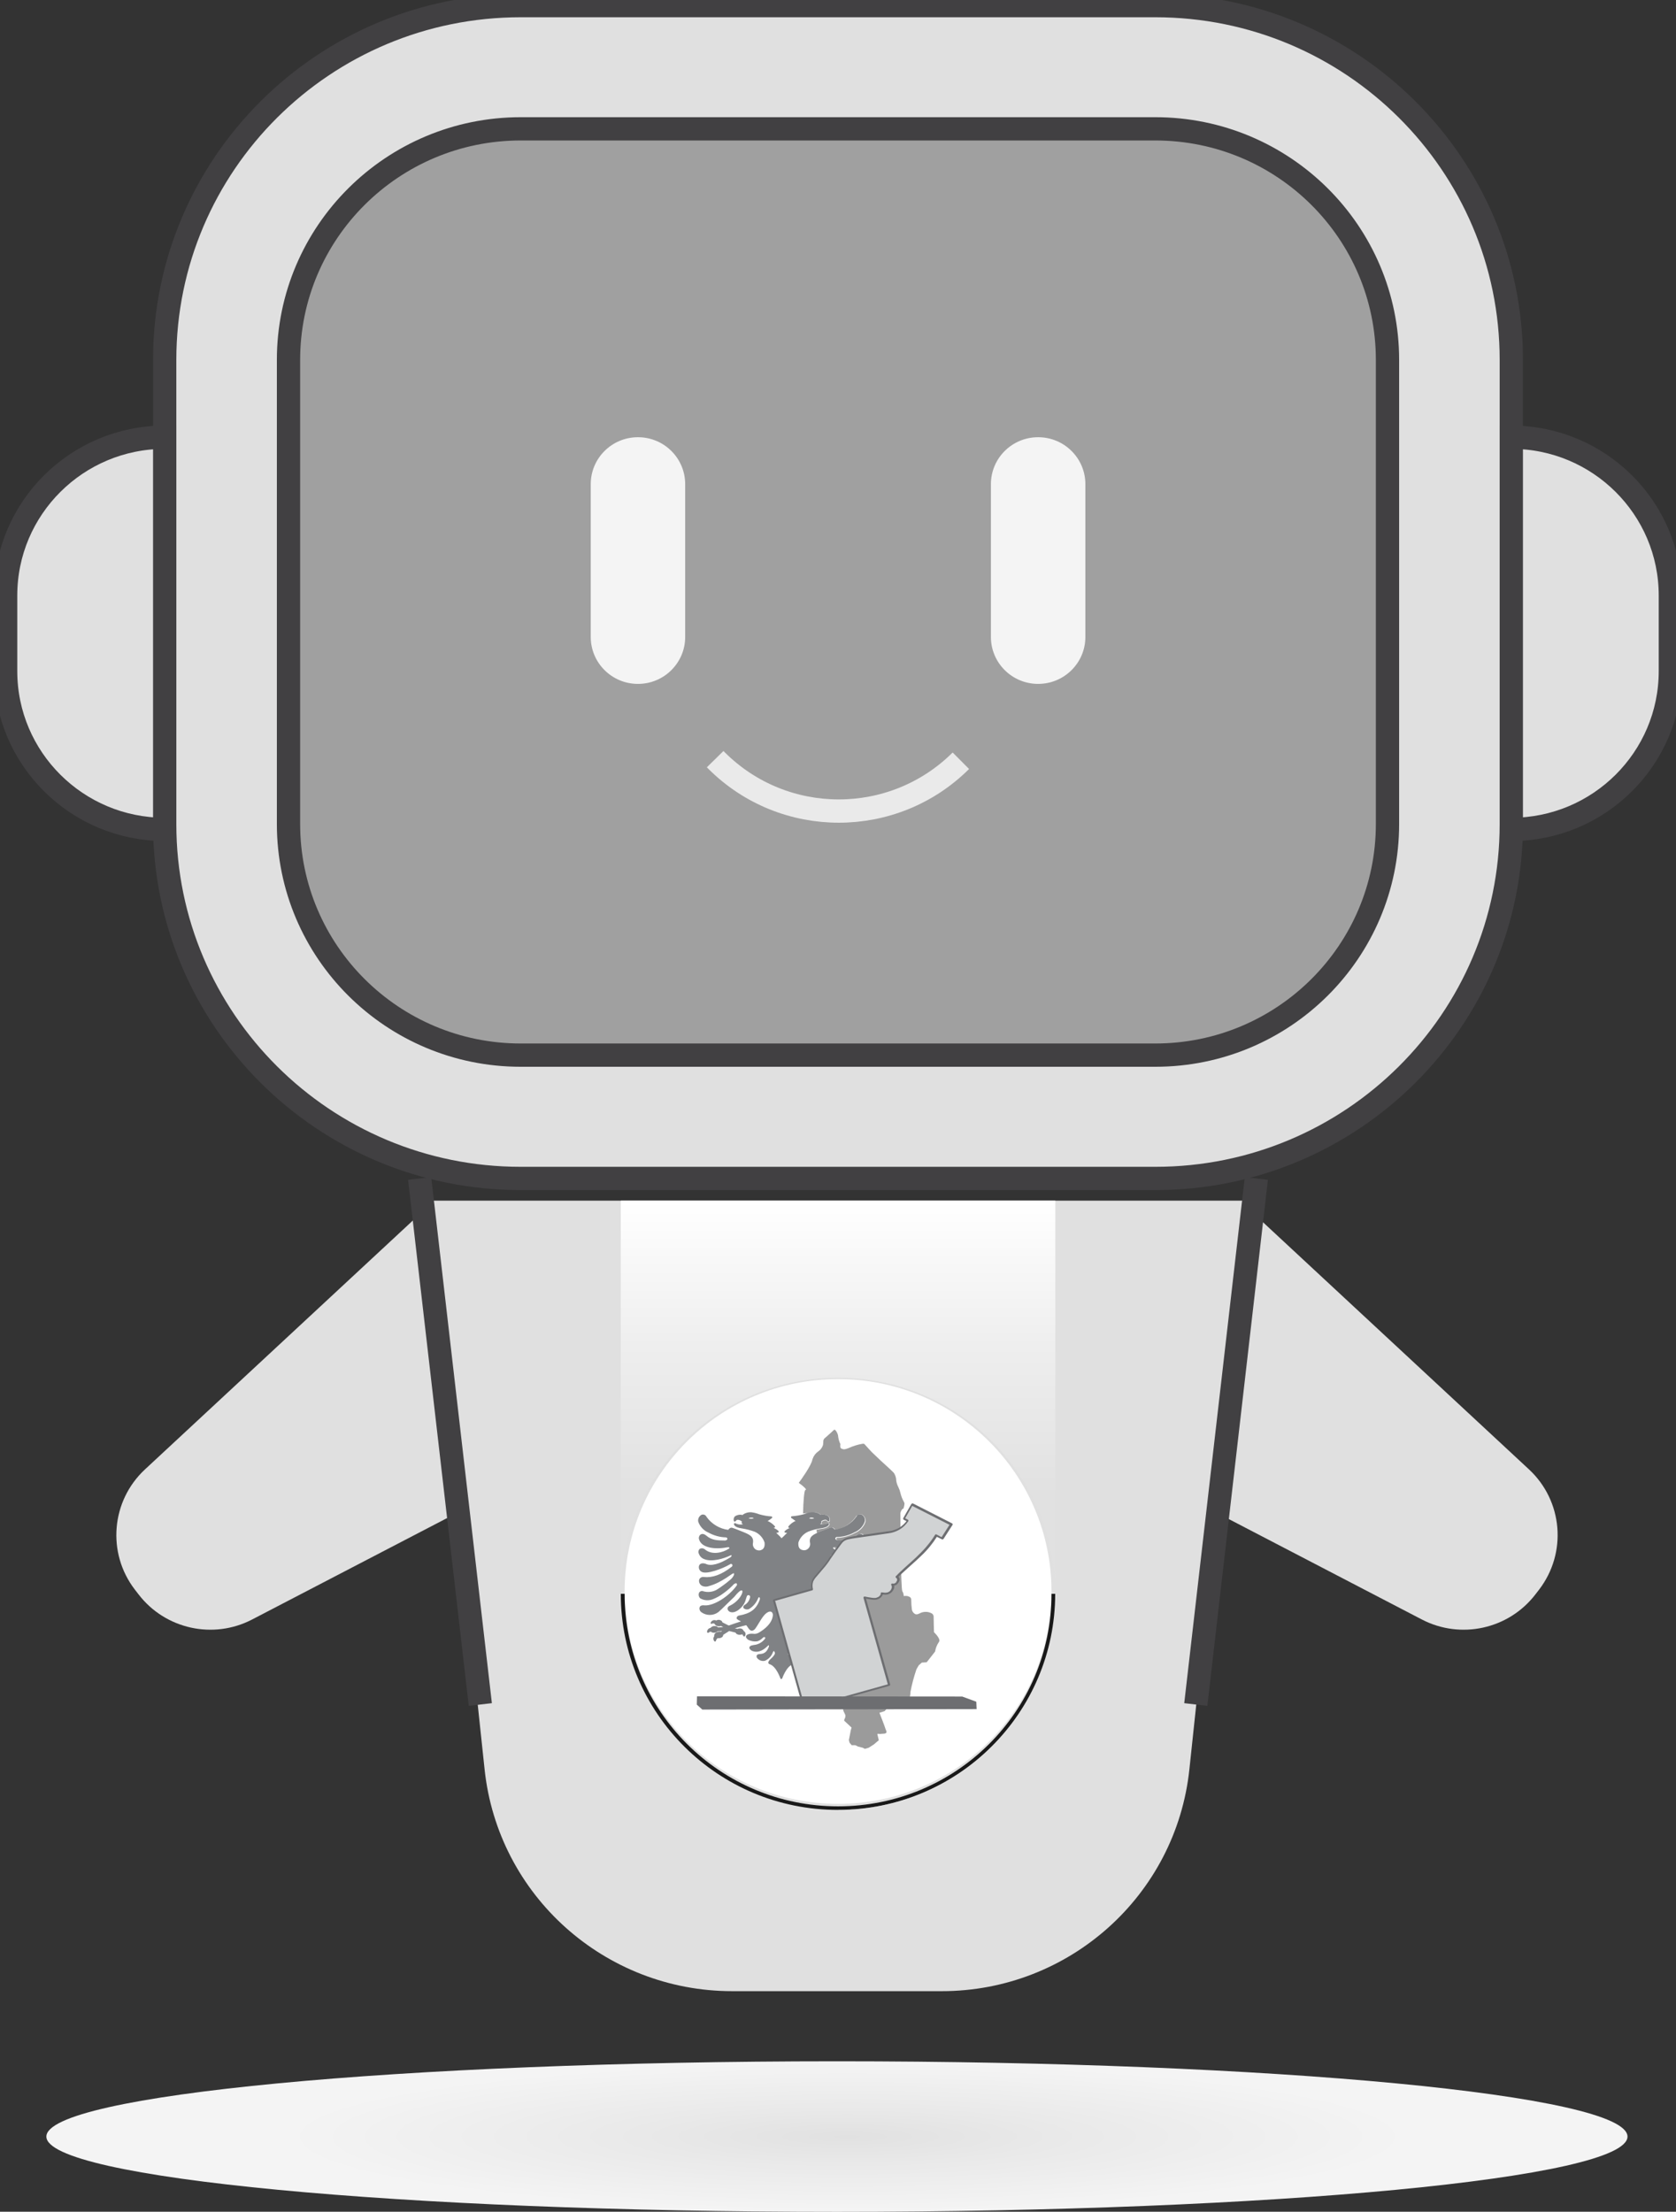
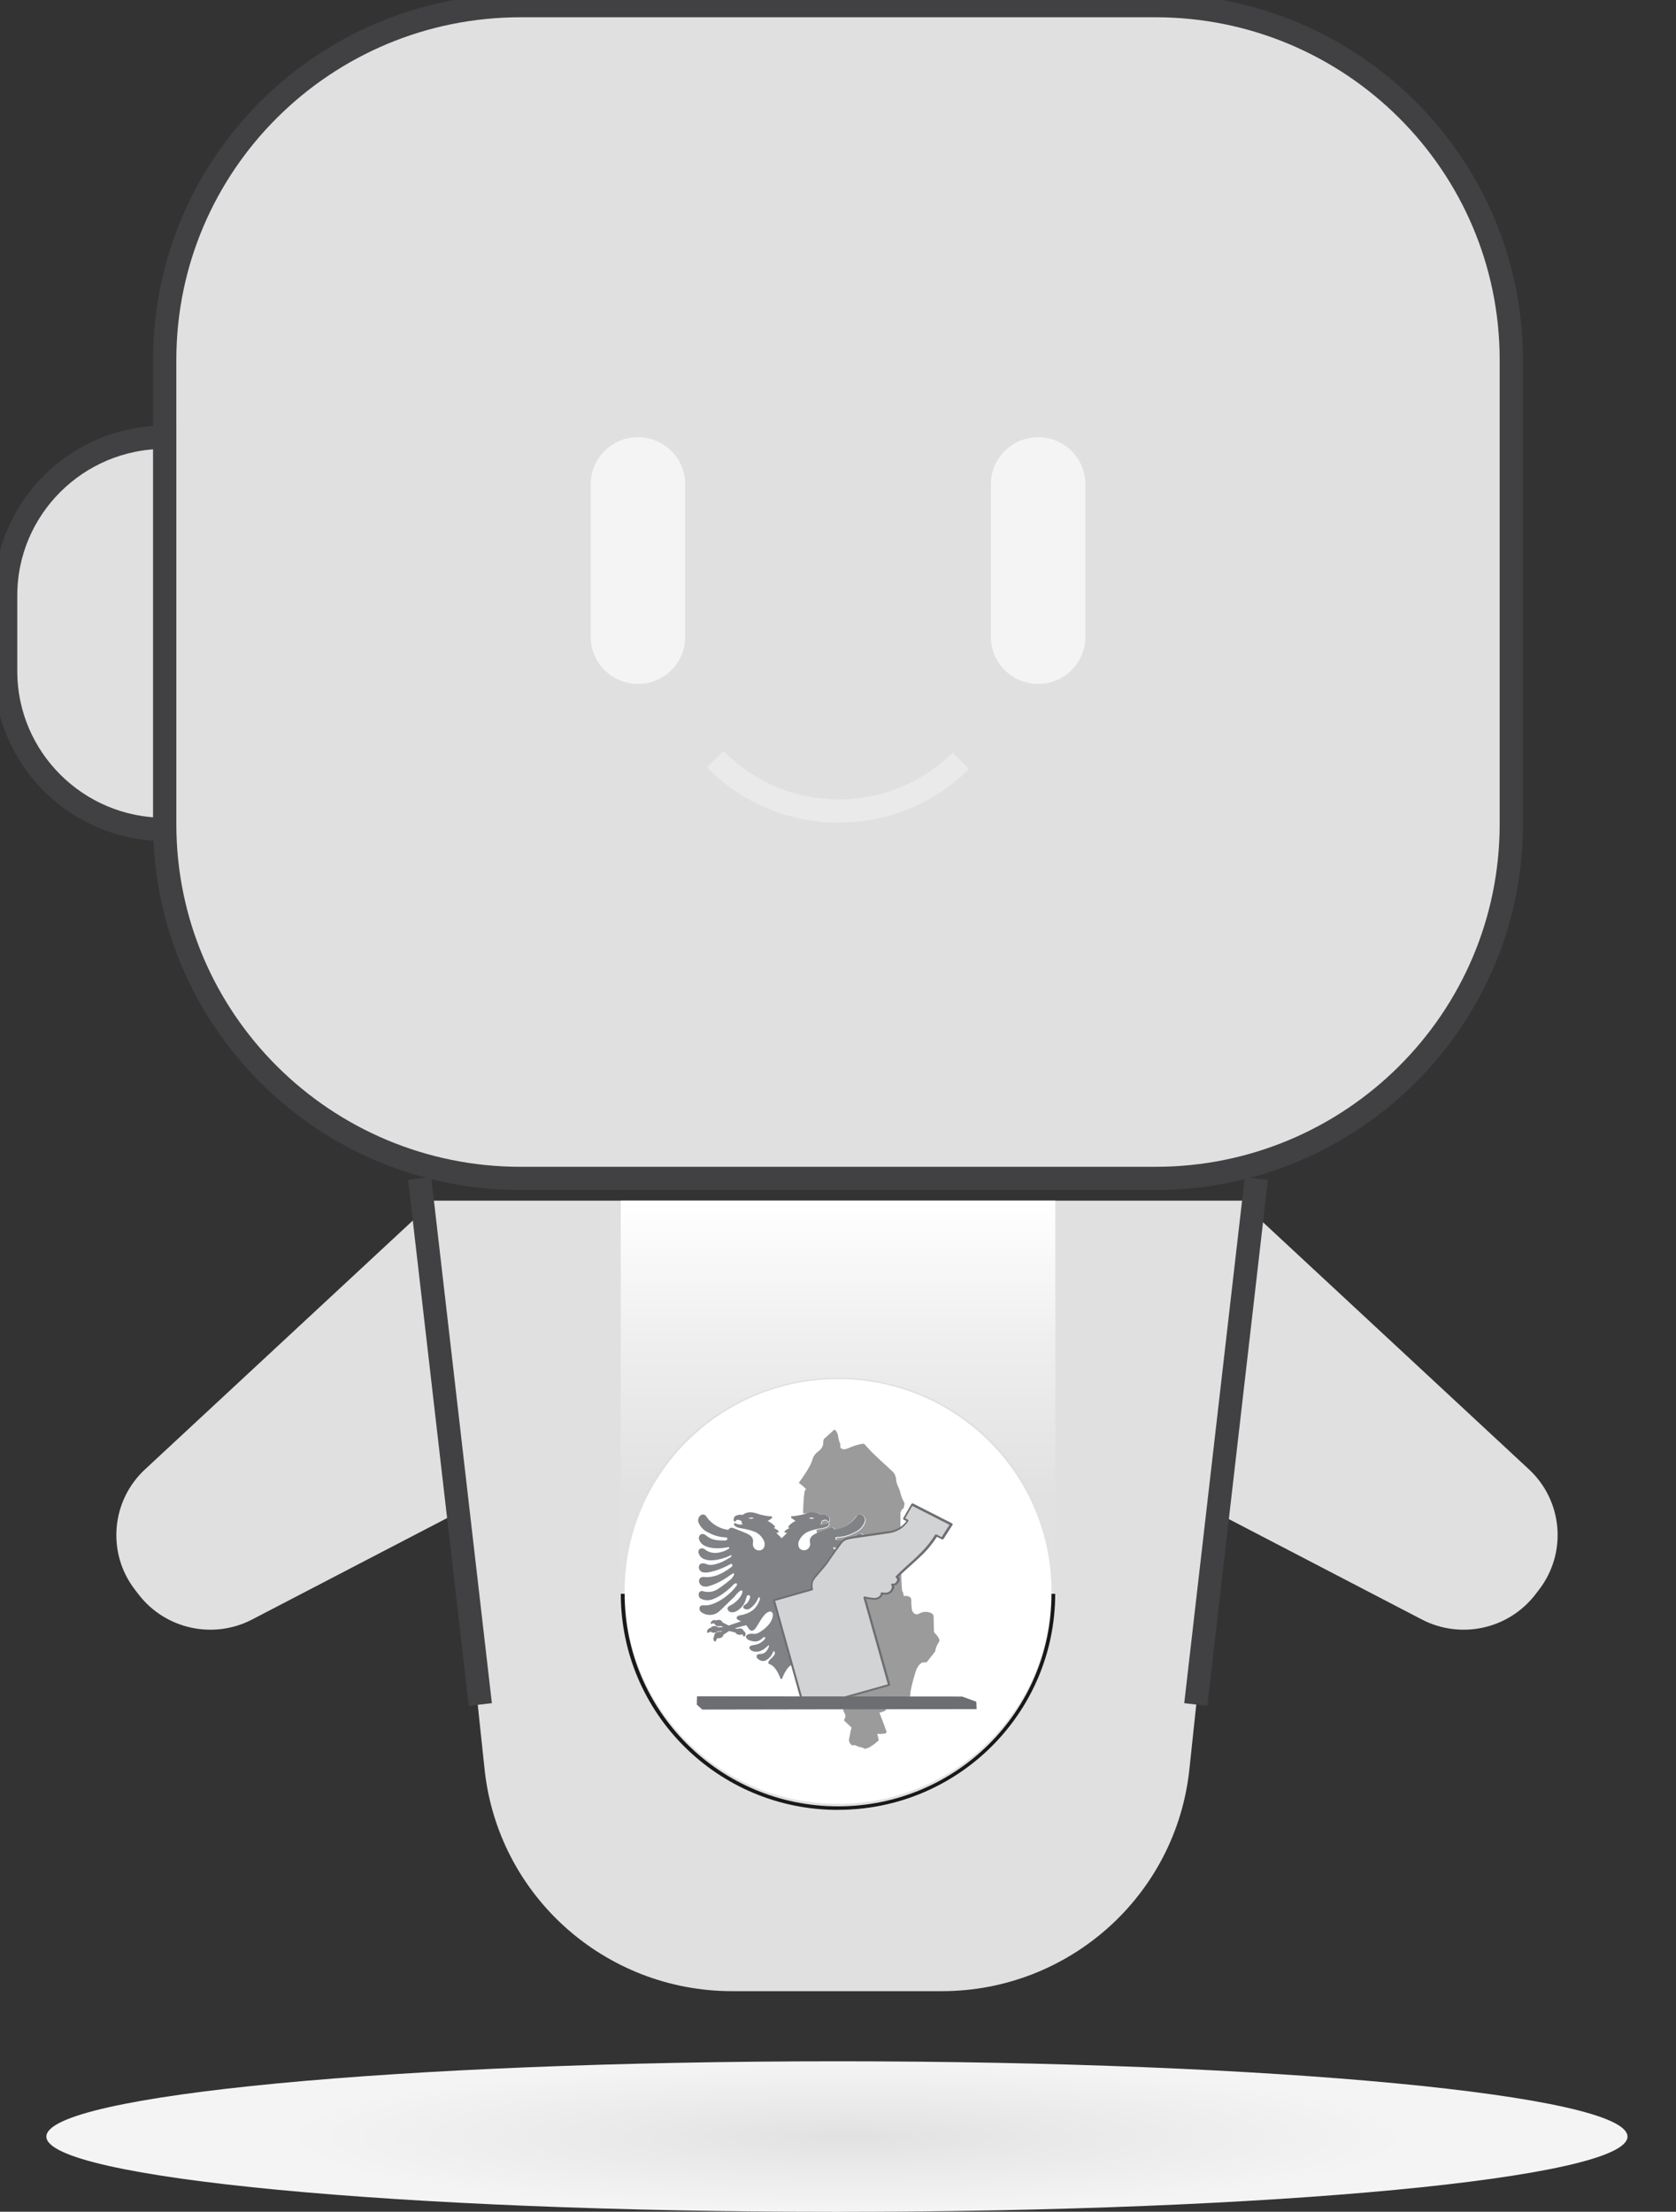
<svg xmlns="http://www.w3.org/2000/svg" width="72" height="95" viewBox="0 0 72 95" fill="none">
  <rect x="0" y="0" width="72" height="95" fill="#333333" stroke="none" />
  <path d="M53.876 52.153L53.832 51.571H18.071L18.028 52.153L6.229 63.114C4.773 64.466 4.584 66.703 5.793 68.277L5.953 68.484C7.099 69.975 9.159 70.432 10.832 69.561L19.648 64.976L20.818 75.999C21.393 81.417 25.983 85.526 31.457 85.526H40.456C45.93 85.526 50.52 81.417 51.095 75.999L52.265 64.976L61.081 69.561C62.754 70.432 64.814 69.975 65.96 68.484L66.12 68.277C67.329 66.698 67.14 64.466 65.684 63.114L53.885 52.153H53.876Z" fill="#E0E0E0" />
  <path d="M36.002 77.481C41.066 77.481 45.171 73.397 45.171 68.359C45.171 63.32 41.066 59.236 36.002 59.236C30.939 59.236 26.834 63.32 26.834 68.359C26.834 73.397 30.939 77.481 36.002 77.481Z" fill="white" />
  <path d="M49.63 0.241H22.37C13.923 0.241 7.075 7.055 7.075 15.46V35.399C7.075 43.804 13.923 50.618 22.37 50.618H49.63C58.077 50.618 64.925 43.804 64.925 35.399V15.46C64.925 7.055 58.077 0.241 49.63 0.241Z" fill="#E0E0E0" stroke="#414042" stroke-miterlimit="10" />
-   <path d="M59.606 15.46V35.394C59.606 40.875 55.138 45.321 49.63 45.321H22.37C16.863 45.321 12.394 40.875 12.394 35.394V15.46C12.394 9.98 16.863 5.534 22.37 5.534L49.63 5.534C55.138 5.534 59.606 9.98 59.606 15.46Z" fill="#A0A0A0" stroke="#414042" stroke-miterlimit="10" />
  <path d="M18.028 50.618L20.634 73.213" stroke="#414042" stroke-miterlimit="10" />
  <path d="M53.972 50.618L51.371 73.213" stroke="#414042" stroke-miterlimit="10" />
-   <path d="M64.925 18.78C68.697 18.78 71.758 21.826 71.758 25.579V28.826C71.758 32.579 68.697 35.625 64.925 35.625V18.78Z" fill="#E0E0E0" stroke="#414042" stroke-miterlimit="10" />
  <path d="M7.075 18.78V35.625C3.303 35.625 0.242 32.579 0.242 28.826V25.579C0.242 21.826 3.303 18.78 7.075 18.78Z" fill="#E0E0E0" stroke="#414042" stroke-miterlimit="10" />
  <path d="M27.409 18.78H27.404C26.285 18.78 25.378 19.682 25.378 20.796V27.359C25.378 28.472 26.285 29.375 27.404 29.375H27.409C28.528 29.375 29.435 28.472 29.435 27.359V20.796C29.435 19.682 28.528 18.78 27.409 18.78Z" fill="#F4F4F4" />
  <path d="M44.6 18.78H44.596C43.477 18.78 42.569 19.682 42.569 20.796V27.359C42.569 28.472 43.477 29.375 44.596 29.375H44.6C45.719 29.375 46.627 28.472 46.627 27.359V20.796C46.627 19.682 45.719 18.78 44.6 18.78Z" fill="#F4F4F4" />
  <path d="M30.722 32.608C30.722 32.608 30.77 32.657 30.79 32.676C33.686 35.558 38.382 35.558 41.278 32.676" stroke="#EAEAEA" stroke-miterlimit="10" />
  <path d="M35.848 61.415H35.828C35.761 61.482 35.562 61.66 35.451 61.757C35.398 61.79 35.364 61.853 35.369 61.92C35.369 61.968 35.364 62.021 35.355 62.069C35.321 62.18 35.248 62.276 35.151 62.344C35.031 62.425 34.944 62.551 34.9 62.69C34.856 62.95 34.383 63.604 34.315 63.691C34.334 63.71 34.402 63.758 34.47 63.811C34.634 63.951 34.624 63.975 34.624 63.984C34.62 63.994 34.61 63.999 34.6 63.999C34.547 63.999 34.508 64.519 34.499 65.009C34.542 65 34.586 64.995 34.634 64.995C34.755 64.995 34.871 65.043 34.948 65.139C35.113 65.346 35.016 65.481 35.093 65.827C35.103 65.871 35.258 66.025 35.292 66.102C35.292 66.111 35.301 66.116 35.306 66.116C35.374 66.13 36.196 66.751 36.293 66.814V66.823L35.006 70.11L35.63 72.934L35.969 73.333H36.133C36.196 73.333 36.225 73.377 36.225 73.458C36.235 73.492 36.244 73.526 36.264 73.555C36.288 73.598 36.307 73.641 36.322 73.689C36.322 73.733 36.312 73.781 36.288 73.819C36.269 73.863 36.254 73.896 36.273 73.915C36.322 73.964 36.583 74.204 36.583 74.204L36.549 74.32L36.515 74.498L36.467 74.738L36.496 74.854L36.588 74.96H36.737L36.868 75.022L37.062 75.07L37.153 75.118L37.318 75.07L37.55 74.921L37.661 74.825L37.753 74.748L37.69 74.488V74.478L37.7 74.488V74.478H37.709V74.469L37.801 74.478L37.913 74.469C38.005 74.469 38.063 74.454 38.077 74.421C38.092 74.387 38.077 74.349 38.063 74.315C38.053 74.3 38.048 74.286 38.043 74.272C38.029 74.204 37.787 73.579 37.782 73.574V73.564H37.792L38.005 73.497L38.116 73.367L38.212 73.203L38.324 73.189H38.333L38.478 73.251L38.59 73.266L38.778 73.251L38.967 73.175L39.064 72.982C39.093 72.881 39.112 72.78 39.112 72.674C39.175 72.342 39.262 72.015 39.373 71.693L39.47 71.529L39.6 71.413L39.808 71.399L39.939 71.236L40.171 70.937C40.195 70.793 40.248 70.653 40.335 70.528C40.442 70.403 40.123 70.11 40.123 70.105C40.123 70.105 40.108 69.585 40.108 69.421C40.098 69.364 40.065 69.316 40.011 69.292C39.934 69.253 39.847 69.229 39.76 69.234C39.668 69.234 39.581 69.258 39.504 69.301C39.46 69.325 39.417 69.34 39.368 69.34C39.349 69.34 39.325 69.335 39.31 69.325C39.242 69.287 39.189 69.219 39.175 69.142C39.155 68.998 39.146 68.854 39.146 68.709C39.146 68.671 39.126 68.632 39.097 68.604C39.03 68.56 38.952 68.541 38.875 68.551H38.822V68.536C38.822 68.469 38.798 68.401 38.764 68.349C38.696 68.252 38.681 65.37 38.681 65.038V64.99C38.691 64.942 38.706 64.899 38.735 64.855C38.754 64.826 38.783 64.802 38.817 64.788C38.831 64.73 38.875 64.586 38.846 64.543L38.831 64.509C38.764 64.389 38.711 64.259 38.681 64.124C38.662 64.037 38.633 63.956 38.594 63.879C38.551 63.792 38.517 63.7 38.503 63.604C38.503 63.489 38.469 63.378 38.411 63.282C38.382 63.229 37.975 62.868 37.826 62.729L37.453 62.373C37.453 62.373 37.221 62.127 37.139 62.031C37.12 62.012 37.095 62.007 37.066 62.012C36.858 62.045 36.655 62.108 36.467 62.194L36.414 62.214C36.365 62.233 36.317 62.247 36.264 62.252C36.23 62.252 36.196 62.243 36.167 62.228C36.157 62.228 36.152 62.219 36.143 62.219C36.085 62.204 36.094 62.065 36.104 62.031C36.06 61.94 36.027 61.839 36.012 61.737C36.007 61.617 35.959 61.507 35.877 61.415" fill="#9B9B9B" />
  <path d="M33.57 72.126H33.556C33.556 72.126 33.522 72.106 33.517 72.092C33.517 72.073 33.343 71.577 33.062 71.49C33.029 71.486 33.004 71.462 32.999 71.428C32.985 71.365 33.038 71.308 33.12 71.231C33.203 71.153 33.285 71.067 33.285 71.009C33.285 70.98 33.27 70.951 33.251 70.932C33.236 70.947 33.227 70.966 33.217 70.985C33.149 71.149 33.014 71.279 32.845 71.341C32.753 71.365 32.656 71.346 32.579 71.293C32.497 71.24 32.458 71.163 32.477 71.101C32.487 71.072 32.521 71.009 32.651 71.019C32.825 71.009 32.922 70.923 33.004 70.711V70.682C33.004 70.682 32.971 70.706 32.961 70.721C32.84 70.841 32.593 71.033 32.313 70.927C32.211 70.889 32.148 70.826 32.163 70.764C32.177 70.701 32.206 70.658 32.356 70.639H32.366C32.559 70.624 32.738 70.528 32.854 70.374C32.864 70.36 32.879 70.345 32.864 70.331C32.85 70.316 32.825 70.316 32.816 70.331L32.767 70.369C32.705 70.437 32.622 70.49 32.53 70.514C32.4 70.533 32.264 70.514 32.148 70.456H32.139C32.056 70.393 32.018 70.331 32.037 70.273C32.056 70.21 32.124 70.172 32.245 70.157C32.279 70.157 32.308 70.157 32.332 70.167C32.424 70.186 32.521 70.167 32.598 70.114C32.84 69.97 33.13 69.734 33.174 69.416C33.188 69.359 33.174 69.301 33.14 69.253C33.115 69.234 33.077 69.224 33.048 69.234C32.874 69.272 32.724 69.508 32.603 69.72C32.555 69.806 32.497 69.893 32.438 69.975C32.337 70.09 32.245 70.056 32.211 70.037H32.202C32.158 69.999 32.119 69.955 32.09 69.907C32.076 69.878 32.056 69.845 32.037 69.821C31.97 69.84 31.781 69.888 31.612 69.941L31.665 69.951C31.728 69.922 31.8 69.922 31.863 69.951C31.902 69.97 31.931 70.004 31.94 70.042C31.979 70.061 32.008 70.095 32.023 70.133C32.037 70.182 32.028 70.234 32.003 70.283C31.994 70.302 31.974 70.311 31.95 70.311C31.926 70.311 31.907 70.297 31.902 70.278V70.268C31.887 70.225 31.878 70.215 31.863 70.21C31.791 70.239 31.708 70.234 31.641 70.201C31.612 70.186 31.592 70.162 31.578 70.133L31.317 70.066L31.06 70.215C31.06 70.254 31.041 70.287 31.012 70.311C30.954 70.36 30.877 70.379 30.804 70.364C30.775 70.393 30.756 70.427 30.746 70.466C30.746 70.49 30.722 70.504 30.703 70.509C30.678 70.509 30.659 70.499 30.649 70.48C30.601 70.412 30.601 70.326 30.649 70.263C30.645 70.21 30.664 70.162 30.703 70.129H30.674C30.615 70.138 30.557 70.119 30.509 70.085C30.49 70.085 30.47 70.085 30.422 70.124C30.403 70.138 30.378 70.138 30.359 70.124C30.34 70.114 30.33 70.09 30.335 70.066C30.345 69.984 30.407 69.922 30.49 69.903C30.543 69.845 30.615 69.816 30.693 69.826H30.727C30.698 69.806 30.678 69.782 30.659 69.753C30.645 69.739 30.62 69.729 30.562 69.753C30.543 69.763 30.519 69.753 30.499 69.739C30.485 69.72 30.485 69.696 30.499 69.676C30.543 69.585 30.654 69.542 30.751 69.58C30.819 69.542 30.901 69.542 30.964 69.58C30.997 69.599 31.022 69.628 31.031 69.667L31.307 69.802C31.452 69.749 31.665 69.681 31.795 69.638H31.776C31.728 69.614 31.679 69.585 31.641 69.551L31.631 69.542C31.612 69.513 31.612 69.479 31.621 69.45C31.641 69.412 31.679 69.383 31.728 69.378C32.216 69.291 32.453 69.113 32.598 68.733C32.622 68.666 32.608 68.632 32.598 68.627C32.588 68.623 32.574 68.627 32.569 68.651C32.497 68.844 32.366 69.007 32.197 69.118C32.11 69.166 32.003 69.152 31.926 69.085C31.916 69.065 31.878 69.003 31.97 68.921C32.09 68.849 32.177 68.724 32.197 68.584C32.197 68.56 32.182 68.536 32.158 68.526C32.129 68.522 32.1 68.536 32.086 68.56C32.071 68.599 32.061 68.637 32.047 68.671C32.013 68.815 31.94 68.95 31.834 69.056C31.718 69.171 31.544 69.301 31.375 69.248C31.331 69.239 31.297 69.214 31.268 69.181C31.234 69.142 31.225 69.085 31.244 69.036C31.268 68.993 31.307 68.959 31.355 68.94C31.539 68.854 31.694 68.719 31.805 68.55C31.839 68.502 31.863 68.445 31.873 68.387C31.873 68.358 31.873 68.334 31.863 68.324C31.81 68.291 31.66 68.464 31.602 68.526C31.578 68.55 31.558 68.575 31.544 68.589L31.399 68.733L31.176 68.95L31.152 68.969C31.06 69.061 30.964 69.152 30.862 69.239C30.64 69.407 30.33 69.407 30.103 69.239C30.03 69.186 30.006 69.089 30.035 69.007C30.084 68.935 30.175 68.902 30.258 68.926C30.649 68.955 31.293 68.555 31.631 68.069C31.636 68.055 31.636 68.036 31.631 68.021C31.631 68.007 31.621 68.007 31.621 68.007C31.612 68.007 31.607 68.007 31.597 68.007C31.554 68.021 31.515 68.05 31.486 68.088L31.462 68.113C31.336 68.238 31.196 68.353 31.051 68.454C30.92 68.55 30.78 68.632 30.625 68.69C30.441 68.767 30.233 68.748 30.064 68.647C29.987 68.584 29.963 68.474 30.006 68.382C30.045 68.315 30.127 68.286 30.195 68.32C30.383 68.377 30.586 68.358 30.756 68.262C30.857 68.199 30.954 68.132 31.051 68.06C31.142 67.992 31.234 67.92 31.322 67.843C31.399 67.79 31.457 67.713 31.496 67.631C31.5 67.612 31.5 67.593 31.496 67.579C31.457 67.593 31.418 67.612 31.389 67.636L31.36 67.656L31.191 67.771C31.075 67.843 30.959 67.91 30.838 67.973C30.717 68.036 30.586 68.088 30.456 68.122C30.354 68.161 30.248 68.161 30.146 68.122C30.04 68.069 29.982 67.949 30.006 67.834C30.035 67.747 30.127 67.689 30.219 67.708C30.591 67.752 30.973 67.612 31.418 67.266C31.433 67.256 31.438 67.242 31.438 67.227C31.438 67.208 31.428 67.194 31.413 67.184C31.394 67.174 31.365 67.184 31.351 67.198C31.026 67.381 30.349 67.641 30.127 67.521C30.021 67.468 29.967 67.338 30.011 67.227C30.045 67.15 30.142 67.088 30.306 67.15H30.316C30.528 67.266 30.901 67.165 31.365 66.871C31.404 66.842 31.409 66.814 31.409 66.809C31.399 66.809 31.384 66.809 31.38 66.818C31.109 66.953 30.582 67.112 30.253 66.982C30.142 66.939 30.05 66.852 30.006 66.741C29.967 66.664 29.982 66.573 30.045 66.51C30.127 66.462 30.224 66.477 30.291 66.539C30.596 66.789 31.055 66.659 31.288 66.505C31.302 66.501 31.312 66.486 31.312 66.472C31.283 66.462 31.254 66.462 31.225 66.472C30.703 66.578 30.117 66.491 30.006 66.13C29.967 66.048 29.992 65.957 30.059 65.899C30.093 65.87 30.195 65.817 30.335 65.933C30.562 66.13 30.804 66.145 31.147 66.145C31.201 66.135 31.23 66.106 31.23 66.082C31.23 66.058 31.21 66.044 31.176 66.034C30.915 66.029 30.659 65.957 30.432 65.832C30.219 65.745 30.055 65.567 29.982 65.346C29.958 65.216 30.026 65.086 30.146 65.033C30.233 64.999 30.33 65.043 30.369 65.125C30.582 65.428 30.915 65.63 31.283 65.683C31.346 65.601 31.409 65.572 31.471 65.596C31.597 65.639 31.747 65.697 31.902 65.76C32.211 65.89 32.414 65.971 32.366 66.265C32.347 66.352 32.376 66.448 32.443 66.505C32.501 66.558 32.579 66.582 32.656 66.568C32.83 66.525 32.85 66.371 32.83 66.246C32.763 66.044 32.613 65.88 32.419 65.793C32.24 65.726 32.056 65.678 31.868 65.649H31.791C31.616 65.62 31.51 65.558 31.496 65.466C31.491 65.437 31.51 65.409 31.539 65.404C31.554 65.404 31.568 65.404 31.578 65.413C31.655 65.452 31.742 65.471 31.829 65.461H31.858C31.858 65.461 31.824 65.428 31.824 65.404C31.824 65.389 31.824 65.375 31.839 65.365C31.791 65.322 31.728 65.298 31.66 65.298C31.631 65.307 31.607 65.327 31.587 65.351C31.573 65.375 31.539 65.38 31.515 65.365C31.5 65.356 31.496 65.341 31.491 65.327C31.471 65.254 31.491 65.173 31.544 65.115C31.641 65.043 31.766 65.019 31.882 65.052C31.887 65.043 31.892 65.038 31.902 65.028C32.003 64.961 32.129 64.922 32.255 64.932C32.376 64.942 32.492 64.971 32.603 65.019C32.772 65.067 32.946 65.096 33.125 65.105C33.149 65.105 33.169 65.125 33.174 65.144C33.178 65.168 33.174 65.187 33.154 65.202C33.077 65.259 33.038 65.283 32.99 65.312C33.101 65.365 33.203 65.447 33.28 65.543C33.29 65.562 33.29 65.582 33.28 65.601C33.275 65.611 33.265 65.62 33.256 65.625C33.319 65.654 33.382 65.692 33.43 65.74C33.444 65.755 33.454 65.779 33.444 65.798C33.44 65.817 33.42 65.832 33.401 65.837L33.352 65.846L33.478 65.967C33.507 65.996 33.536 66.024 33.56 66.048L33.638 65.976C33.686 65.928 33.73 65.89 33.764 65.856L33.715 65.846C33.715 65.846 33.676 65.827 33.672 65.808C33.667 65.789 33.672 65.764 33.686 65.75C33.739 65.702 33.797 65.663 33.86 65.635C33.851 65.63 33.846 65.62 33.841 65.611C33.831 65.591 33.831 65.572 33.841 65.553C33.928 65.457 34.034 65.38 34.15 65.327C34.102 65.298 34.063 65.274 33.986 65.216C33.967 65.202 33.962 65.177 33.967 65.158C33.971 65.134 33.991 65.12 34.015 65.12C34.194 65.11 34.368 65.076 34.537 65.033C34.648 64.985 34.764 64.956 34.881 64.947C35.006 64.937 35.132 64.971 35.239 65.043C35.243 65.048 35.253 65.057 35.258 65.067C35.374 65.038 35.5 65.062 35.596 65.129C35.645 65.182 35.664 65.259 35.645 65.332C35.645 65.356 35.625 65.37 35.601 65.375C35.582 65.38 35.558 65.375 35.548 65.356C35.533 65.332 35.504 65.312 35.475 65.303C35.408 65.303 35.345 65.327 35.297 65.37C35.306 65.38 35.311 65.394 35.311 65.409C35.311 65.433 35.297 65.457 35.277 65.466H35.306C35.393 65.471 35.48 65.457 35.558 65.418C35.582 65.404 35.616 65.409 35.63 65.433C35.64 65.442 35.64 65.457 35.64 65.471C35.625 65.558 35.519 65.635 35.345 65.659L35.287 65.668C35.098 65.697 34.914 65.745 34.736 65.813C34.537 65.899 34.387 66.063 34.325 66.265C34.31 66.39 34.325 66.544 34.499 66.587C34.576 66.602 34.658 66.582 34.716 66.525C34.784 66.462 34.813 66.371 34.794 66.284C34.745 65.996 34.958 65.909 35.258 65.779C35.422 65.716 35.562 65.654 35.693 65.615C35.761 65.591 35.824 65.62 35.882 65.702C36.249 65.649 36.583 65.447 36.796 65.144C36.834 65.062 36.931 65.019 37.018 65.052C37.134 65.105 37.202 65.235 37.182 65.36C37.11 65.582 36.946 65.755 36.728 65.846C36.496 65.971 36.239 66.044 35.978 66.053C35.949 66.053 35.925 66.077 35.925 66.097C35.925 66.116 35.949 66.15 36.007 66.159H36.041C36.365 66.159 36.593 66.14 36.81 65.952C36.955 65.832 37.052 65.885 37.086 65.914C37.144 65.971 37.163 66.058 37.129 66.135C37.023 66.496 36.433 66.578 35.911 66.477C35.853 66.467 35.828 66.477 35.828 66.477C35.828 66.486 35.838 66.501 35.848 66.505C36.085 66.659 36.539 66.789 36.844 66.544C36.912 66.481 37.013 66.467 37.095 66.515C37.158 66.573 37.173 66.669 37.134 66.746C37.091 66.857 37.004 66.948 36.888 66.987C36.563 67.117 36.032 66.958 35.761 66.823C35.741 66.814 35.732 66.814 35.727 66.823C35.722 66.833 35.727 66.852 35.775 66.886C36.239 67.174 36.612 67.275 36.825 67.16H36.834C36.999 67.102 37.095 67.16 37.129 67.237C37.173 67.347 37.124 67.478 37.013 67.53C36.791 67.656 36.104 67.391 35.795 67.208C35.766 67.189 35.746 67.184 35.727 67.194C35.712 67.203 35.703 67.218 35.703 67.237C35.703 67.251 35.703 67.266 35.717 67.275C36.167 67.627 36.549 67.761 36.916 67.723C37.008 67.704 37.1 67.757 37.134 67.848C37.158 67.963 37.1 68.084 36.994 68.137C36.892 68.175 36.786 68.175 36.684 68.137C36.549 68.103 36.423 68.05 36.302 67.987C36.181 67.925 36.06 67.858 35.949 67.785L35.785 67.67L35.761 67.651C35.727 67.622 35.693 67.603 35.65 67.593C35.65 67.612 35.65 67.631 35.65 67.646C35.688 67.733 35.751 67.805 35.828 67.858C35.916 67.935 36.007 68.007 36.099 68.074C36.191 68.146 36.293 68.209 36.389 68.271C36.559 68.368 36.762 68.387 36.95 68.329C37.023 68.3 37.105 68.329 37.139 68.392C37.182 68.478 37.163 68.584 37.091 68.651C36.921 68.752 36.713 68.772 36.53 68.695C36.37 68.642 36.22 68.565 36.085 68.464C35.935 68.363 35.799 68.252 35.674 68.122L35.65 68.098C35.62 68.06 35.582 68.031 35.533 68.016C35.529 68.016 35.519 68.016 35.514 68.016C35.514 68.016 35.504 68.016 35.504 68.031C35.495 68.045 35.495 68.064 35.504 68.084C35.843 68.57 36.491 68.964 36.883 68.935C36.965 68.911 37.057 68.945 37.1 69.017C37.129 69.099 37.1 69.195 37.032 69.248C36.81 69.416 36.501 69.416 36.273 69.248C36.172 69.162 36.075 69.065 35.978 68.974L35.964 68.959L35.751 68.748L35.601 68.603L35.543 68.541C35.485 68.474 35.335 68.3 35.282 68.339C35.272 68.339 35.267 68.372 35.272 68.401C35.287 68.459 35.311 68.512 35.345 68.565C35.456 68.733 35.611 68.873 35.79 68.964C35.838 68.984 35.877 69.017 35.901 69.061C35.92 69.109 35.911 69.166 35.877 69.205C35.848 69.239 35.809 69.263 35.77 69.272C35.596 69.325 35.422 69.195 35.311 69.08C35.205 68.974 35.132 68.839 35.098 68.695C35.089 68.661 35.074 68.623 35.064 68.584C35.05 68.56 35.021 68.546 34.992 68.55C34.968 68.56 34.948 68.584 34.948 68.608C34.972 68.752 35.059 68.873 35.185 68.95C35.277 69.027 35.248 69.085 35.229 69.113C35.156 69.181 35.045 69.19 34.958 69.147C34.784 69.036 34.648 68.868 34.576 68.675C34.566 68.656 34.552 68.647 34.547 68.651C34.542 68.656 34.523 68.69 34.547 68.757C34.697 69.142 34.934 69.32 35.417 69.402C35.461 69.407 35.5 69.436 35.519 69.474C35.533 69.503 35.533 69.537 35.519 69.566V69.575C35.48 69.609 35.432 69.638 35.383 69.662H35.364C35.495 69.705 35.708 69.773 35.853 69.826L36.128 69.691C36.138 69.652 36.162 69.623 36.196 69.604C36.264 69.566 36.346 69.566 36.409 69.604C36.505 69.566 36.617 69.604 36.66 69.7C36.675 69.72 36.675 69.744 36.66 69.763C36.646 69.777 36.621 69.787 36.602 69.777C36.544 69.753 36.52 69.763 36.505 69.777C36.491 69.806 36.467 69.83 36.438 69.85H36.472C36.549 69.845 36.621 69.869 36.675 69.927C36.757 69.941 36.825 70.004 36.839 70.09C36.844 70.114 36.839 70.133 36.815 70.148C36.796 70.162 36.771 70.162 36.752 70.148C36.709 70.109 36.684 70.109 36.665 70.109C36.621 70.148 36.559 70.162 36.501 70.153H36.472C36.51 70.186 36.53 70.239 36.525 70.287C36.573 70.355 36.573 70.441 36.525 70.504C36.515 70.523 36.491 70.538 36.472 70.533C36.447 70.533 36.433 70.514 36.428 70.49C36.418 70.451 36.399 70.417 36.37 70.388C36.297 70.398 36.22 70.379 36.162 70.335C36.133 70.311 36.119 70.273 36.114 70.239L35.867 70.09L35.606 70.157C35.592 70.186 35.572 70.21 35.543 70.225C35.475 70.263 35.393 70.263 35.321 70.234C35.301 70.234 35.297 70.249 35.277 70.292V70.302C35.277 70.302 35.253 70.335 35.229 70.335C35.209 70.335 35.185 70.326 35.176 70.307C35.151 70.263 35.142 70.21 35.156 70.157C35.171 70.119 35.2 70.085 35.239 70.066C35.253 70.028 35.282 69.994 35.316 69.975C35.379 69.946 35.451 69.946 35.514 69.975L35.567 69.965C35.403 69.912 35.209 69.864 35.142 69.845C35.118 69.874 35.098 69.898 35.079 69.931C35.05 69.98 35.011 70.028 34.968 70.061C34.885 70.105 34.789 70.076 34.74 69.999C34.682 69.922 34.629 69.835 34.576 69.744C34.45 69.537 34.305 69.301 34.136 69.258C34.102 69.248 34.068 69.258 34.044 69.277C34.005 69.32 33.991 69.383 34.01 69.441C34.049 69.763 34.349 69.994 34.586 70.138C34.663 70.191 34.76 70.21 34.847 70.191C34.871 70.191 34.905 70.191 34.934 70.182C35.055 70.191 35.122 70.23 35.142 70.297C35.161 70.364 35.122 70.417 35.04 70.48H35.031C34.914 70.538 34.779 70.557 34.648 70.538C34.561 70.514 34.484 70.466 34.421 70.403L34.373 70.364C34.373 70.364 34.334 70.35 34.325 70.364C34.31 70.379 34.325 70.393 34.334 70.408C34.445 70.562 34.62 70.658 34.808 70.672H34.823C34.972 70.692 35.011 70.749 35.016 70.797C35.021 70.846 34.968 70.927 34.866 70.961C34.586 71.067 34.339 70.874 34.218 70.754C34.204 70.74 34.189 70.73 34.175 70.716C34.175 70.725 34.175 70.74 34.175 70.749C34.252 70.956 34.349 71.043 34.528 71.057C34.658 71.048 34.692 71.11 34.702 71.139C34.721 71.202 34.682 71.279 34.6 71.332C34.523 71.385 34.426 71.404 34.334 71.38C34.146 71.322 33.996 71.182 33.928 71.004C33.909 70.961 33.894 70.947 33.889 70.947C33.87 70.971 33.86 70.999 33.86 71.028C33.86 71.086 33.947 71.178 34.025 71.245C34.102 71.312 34.16 71.385 34.146 71.442C34.136 71.471 34.112 71.495 34.083 71.505C33.802 71.591 33.633 72.101 33.628 72.106C33.623 72.126 33.609 72.14 33.589 72.14L33.57 72.15V72.126ZM33.246 70.898C33.275 70.898 33.299 70.951 33.304 71.004C33.309 71.057 33.212 71.168 33.14 71.245C33.067 71.322 33.014 71.375 33.024 71.418C33.029 71.437 33.048 71.457 33.067 71.457C33.357 71.548 33.531 72.058 33.541 72.077C33.541 72.087 33.551 72.092 33.56 72.092C33.56 72.092 33.57 72.092 33.575 72.092C33.585 72.092 33.589 72.082 33.594 72.077C33.594 72.077 33.768 71.548 34.063 71.457C34.083 71.457 34.102 71.437 34.107 71.418C34.121 71.375 34.068 71.322 33.996 71.245C33.923 71.168 33.831 71.081 33.831 71.004C33.831 70.927 33.865 70.898 33.889 70.894C33.913 70.889 33.933 70.918 33.952 70.966C34.015 71.12 34.141 71.24 34.295 71.303C34.383 71.322 34.47 71.308 34.542 71.259C34.61 71.211 34.648 71.149 34.629 71.096C34.629 71.076 34.595 71.028 34.484 71.033C34.291 71.019 34.189 70.927 34.102 70.711C34.102 70.687 34.102 70.668 34.102 70.644V70.629H34.117C34.146 70.644 34.17 70.658 34.189 70.682C34.305 70.802 34.542 70.98 34.808 70.884C34.895 70.85 34.944 70.802 34.939 70.749C34.934 70.696 34.876 70.663 34.774 70.653H34.764C34.566 70.639 34.383 70.538 34.267 70.379C34.233 70.345 34.242 70.311 34.267 70.297C34.291 70.273 34.334 70.278 34.353 70.302L34.402 70.34C34.46 70.398 34.532 70.446 34.615 70.47C34.74 70.49 34.866 70.47 34.982 70.412C35.055 70.36 35.089 70.307 35.074 70.259C35.059 70.21 34.997 70.177 34.89 70.167H34.803C34.706 70.186 34.605 70.167 34.523 70.114C34.276 69.965 33.976 69.725 33.933 69.397C33.918 69.34 33.933 69.277 33.962 69.224C33.996 69.195 34.039 69.186 34.083 69.2C34.267 69.239 34.407 69.484 34.542 69.696C34.59 69.782 34.644 69.869 34.706 69.946C34.745 70.008 34.827 70.037 34.895 70.004C34.939 69.97 34.972 69.927 34.997 69.878C35.016 69.845 35.04 69.811 35.069 69.782H35.098C35.161 69.797 35.393 69.859 35.587 69.922L35.635 69.936L35.471 69.975C35.413 69.946 35.35 69.946 35.292 69.975C35.258 69.989 35.234 70.018 35.224 70.052C35.19 70.071 35.166 70.1 35.151 70.133C35.142 70.177 35.151 70.22 35.171 70.259C35.171 70.268 35.185 70.273 35.195 70.273C35.205 70.273 35.214 70.263 35.219 70.254C35.234 70.21 35.248 70.182 35.287 70.177C35.35 70.196 35.417 70.191 35.471 70.157C35.495 70.143 35.514 70.124 35.524 70.1L35.809 70.028L36.08 70.191C36.08 70.225 36.094 70.254 36.119 70.278C36.172 70.321 36.239 70.335 36.307 70.326C36.346 70.36 36.37 70.398 36.38 70.446C36.38 70.456 36.389 70.466 36.399 70.466C36.409 70.466 36.418 70.466 36.423 70.451C36.467 70.393 36.467 70.316 36.423 70.259C36.428 70.215 36.409 70.167 36.375 70.138C36.317 70.081 36.23 70.061 36.152 70.085L36.036 70.018L36.297 70.032C36.331 70.071 36.38 70.09 36.428 70.09C36.476 70.095 36.53 70.081 36.568 70.052C36.612 70.052 36.651 70.066 36.679 70.095C36.689 70.1 36.699 70.1 36.709 70.095C36.718 70.09 36.723 70.081 36.723 70.066C36.718 69.994 36.66 69.931 36.588 69.922C36.544 69.869 36.481 69.835 36.413 69.835C36.37 69.835 36.327 69.854 36.293 69.888L36.012 69.869L36.162 69.792C36.21 69.811 36.264 69.811 36.312 69.792C36.36 69.777 36.399 69.749 36.423 69.705C36.447 69.686 36.481 69.671 36.554 69.705C36.563 69.71 36.573 69.71 36.583 69.705C36.588 69.696 36.588 69.686 36.583 69.676C36.539 69.595 36.472 69.566 36.36 69.599C36.302 69.566 36.23 69.566 36.172 69.599C36.143 69.614 36.123 69.643 36.119 69.671L35.814 69.83C35.65 69.777 35.417 69.696 35.287 69.657L35.258 69.643L35.287 69.628C35.287 69.628 35.321 69.609 35.335 69.604C35.379 69.585 35.422 69.556 35.461 69.522C35.461 69.522 35.471 69.479 35.461 69.46C35.446 69.426 35.413 69.407 35.379 69.402C34.881 69.311 34.639 69.133 34.484 68.733C34.455 68.651 34.47 68.603 34.499 68.589C34.528 68.575 34.552 68.589 34.566 68.627C34.639 68.815 34.769 68.979 34.939 69.089C35.011 69.128 35.103 69.118 35.171 69.065C35.185 69.046 35.2 69.003 35.132 68.945C35.002 68.868 34.91 68.738 34.885 68.589C34.885 68.541 34.929 68.502 34.977 68.502C35.006 68.502 35.035 68.517 35.05 68.546C35.064 68.589 35.079 68.623 35.089 68.661C35.127 68.801 35.2 68.931 35.306 69.032C35.422 69.147 35.587 69.267 35.746 69.224C35.78 69.214 35.814 69.195 35.838 69.166C35.867 69.133 35.872 69.089 35.857 69.051C35.838 69.012 35.804 68.984 35.761 68.969C35.572 68.878 35.417 68.738 35.301 68.56C35.267 68.512 35.243 68.454 35.229 68.397C35.229 68.368 35.229 68.324 35.248 68.305C35.325 68.257 35.471 68.425 35.548 68.512L35.601 68.575L35.751 68.719C35.819 68.791 35.891 68.858 35.964 68.931L35.978 68.945C36.07 69.036 36.172 69.133 36.273 69.219C36.486 69.383 36.786 69.383 36.999 69.219C37.057 69.176 37.081 69.099 37.062 69.027C37.032 68.974 36.965 68.95 36.873 68.964C36.472 68.993 35.814 68.589 35.466 68.098C35.456 68.074 35.456 68.045 35.466 68.021C35.466 68.007 35.48 67.992 35.495 67.987C35.504 67.987 35.519 67.987 35.529 67.987C35.582 68.002 35.625 68.036 35.659 68.079L35.683 68.103C35.809 68.228 35.944 68.339 36.094 68.44C36.22 68.536 36.36 68.618 36.51 68.671C36.684 68.738 36.883 68.724 37.037 68.627C37.1 68.57 37.115 68.478 37.081 68.401C37.047 68.344 36.979 68.324 36.916 68.348C36.723 68.411 36.51 68.387 36.331 68.286C36.23 68.223 36.128 68.161 36.036 68.088C35.944 68.021 35.853 67.944 35.761 67.872C35.678 67.814 35.616 67.737 35.572 67.646C35.562 67.622 35.572 67.564 35.587 67.554H35.596C35.645 67.569 35.688 67.593 35.727 67.622L35.751 67.641L35.92 67.757C36.032 67.829 36.152 67.896 36.273 67.959C36.394 68.021 36.52 68.069 36.651 68.108C36.742 68.141 36.844 68.141 36.936 68.108C37.032 68.064 37.086 67.959 37.066 67.853C37.042 67.776 36.965 67.733 36.888 67.742C36.51 67.785 36.123 67.646 35.669 67.29C35.65 67.275 35.64 67.251 35.64 67.227C35.64 67.198 35.659 67.174 35.683 67.16C35.717 67.15 35.751 67.155 35.78 67.179C36.08 67.352 36.757 67.612 36.97 67.492C37.066 67.444 37.11 67.333 37.071 67.237C37.042 67.174 36.955 67.121 36.81 67.174C36.588 67.295 36.206 67.194 35.732 66.895C35.678 66.857 35.664 66.814 35.678 66.794C35.693 66.775 35.712 66.775 35.746 66.794C36.012 66.929 36.53 67.083 36.849 66.958C36.955 66.919 37.037 66.838 37.076 66.737C37.115 66.674 37.1 66.592 37.047 66.539C36.974 66.501 36.888 66.515 36.829 66.568C36.515 66.828 36.041 66.688 35.799 66.534C35.775 66.52 35.761 66.496 35.766 66.467C35.766 66.443 35.819 66.433 35.882 66.443C36.394 66.544 36.965 66.467 37.066 66.121C37.1 66.053 37.081 65.971 37.023 65.918C36.994 65.894 36.912 65.851 36.781 65.952C36.549 66.154 36.302 66.169 35.959 66.169C35.882 66.154 35.848 66.111 35.848 66.077C35.848 66.044 35.877 66.015 35.925 66.005H35.944C36.196 65.996 36.443 65.928 36.66 65.808C36.868 65.726 37.028 65.553 37.095 65.341C37.115 65.23 37.062 65.115 36.955 65.067C36.883 65.048 36.8 65.081 36.767 65.149C36.544 65.461 36.206 65.668 35.824 65.716C35.77 65.644 35.712 65.615 35.659 65.635C35.533 65.678 35.383 65.736 35.229 65.798C34.914 65.933 34.74 66.005 34.784 66.27C34.803 66.366 34.769 66.467 34.697 66.539C34.634 66.602 34.542 66.626 34.455 66.607C34.262 66.563 34.242 66.39 34.257 66.255C34.325 66.044 34.479 65.87 34.687 65.779C34.861 65.707 35.045 65.659 35.229 65.625L35.287 65.615C35.451 65.587 35.548 65.529 35.558 65.452C35.558 65.437 35.548 65.423 35.533 65.423C35.529 65.423 35.524 65.423 35.519 65.423C35.437 65.466 35.345 65.486 35.253 65.476C35.229 65.476 35.205 65.471 35.18 65.461L35.142 65.447L35.18 65.433C35.234 65.413 35.234 65.394 35.234 65.384C35.234 65.375 35.229 65.36 35.219 65.356L35.205 65.346L35.234 65.336C35.292 65.283 35.364 65.25 35.446 65.25C35.485 65.259 35.514 65.283 35.538 65.317C35.543 65.322 35.553 65.322 35.562 65.322C35.572 65.322 35.582 65.312 35.582 65.303C35.601 65.24 35.582 65.177 35.543 65.129C35.446 65.062 35.33 65.043 35.219 65.072H35.209V65.062L35.19 65.038C35.093 64.975 34.982 64.942 34.866 64.951H34.856C34.74 64.961 34.629 64.99 34.523 65.038C34.349 65.086 34.17 65.12 33.991 65.129C33.981 65.129 33.971 65.139 33.967 65.149C33.967 65.158 33.967 65.173 33.976 65.177C34.029 65.216 34.083 65.254 34.141 65.288L34.184 65.312L34.16 65.322C34.039 65.375 33.938 65.452 33.855 65.553C33.851 65.562 33.851 65.572 33.855 65.582C33.855 65.591 33.87 65.596 33.88 65.596H33.996L33.918 65.625C33.836 65.654 33.764 65.697 33.701 65.755C33.696 65.764 33.696 65.774 33.701 65.784C33.701 65.793 33.71 65.798 33.72 65.803L33.797 65.817H33.826L33.807 65.837C33.773 65.866 33.72 65.914 33.662 65.976C33.628 66.01 33.599 66.039 33.575 66.058L33.565 66.068L33.556 66.058L33.464 65.971C33.406 65.914 33.352 65.861 33.319 65.832L33.294 65.813H33.324C33.348 65.808 33.372 65.803 33.401 65.798C33.41 65.798 33.42 65.789 33.42 65.779C33.42 65.769 33.42 65.76 33.41 65.75C33.348 65.692 33.275 65.649 33.193 65.62L33.115 65.591H33.227C33.227 65.591 33.246 65.591 33.251 65.577C33.256 65.567 33.256 65.558 33.251 65.548C33.159 65.447 33.043 65.37 32.917 65.327H32.893L32.937 65.303C32.995 65.269 33.048 65.231 33.101 65.192C33.111 65.187 33.115 65.173 33.111 65.163C33.111 65.153 33.096 65.149 33.087 65.144C32.908 65.134 32.729 65.1 32.559 65.052C32.453 65.004 32.337 64.975 32.221 64.966C32.105 64.956 31.984 64.99 31.887 65.052C31.882 65.062 31.873 65.067 31.868 65.076V65.086H31.858C31.747 65.057 31.626 65.076 31.534 65.144C31.491 65.192 31.476 65.259 31.496 65.317C31.5 65.322 31.51 65.327 31.515 65.327C31.525 65.327 31.534 65.327 31.544 65.317C31.563 65.283 31.597 65.259 31.631 65.25C31.708 65.25 31.786 65.288 31.839 65.341L31.853 65.351L31.839 65.36C31.839 65.36 31.824 65.38 31.824 65.389C31.824 65.399 31.824 65.418 31.878 65.437L31.911 65.452L31.878 65.466C31.878 65.466 31.829 65.476 31.805 65.481C31.713 65.49 31.621 65.471 31.539 65.428C31.529 65.423 31.52 65.423 31.51 65.428C31.5 65.433 31.496 65.442 31.5 65.452C31.515 65.524 31.612 65.582 31.771 65.615L31.829 65.625C32.023 65.654 32.211 65.702 32.39 65.774C32.593 65.866 32.748 66.039 32.816 66.246C32.84 66.438 32.772 66.568 32.617 66.597C32.53 66.616 32.438 66.592 32.376 66.53C32.303 66.462 32.269 66.361 32.289 66.26C32.332 65.991 32.158 65.918 31.844 65.789C31.679 65.726 31.539 65.668 31.413 65.625C31.36 65.606 31.302 65.625 31.249 65.707H31.239C30.857 65.654 30.519 65.452 30.296 65.139C30.262 65.072 30.18 65.038 30.108 65.057C30.006 65.11 29.948 65.226 29.967 65.336C30.035 65.548 30.195 65.716 30.403 65.803C30.63 65.928 30.881 65.996 31.138 66.005C31.186 66.015 31.215 66.044 31.215 66.077C31.215 66.111 31.181 66.154 31.109 66.169C30.756 66.169 30.514 66.154 30.282 65.952C30.156 65.851 30.074 65.894 30.045 65.918C29.987 65.967 29.967 66.048 30.001 66.116C30.103 66.467 30.674 66.544 31.186 66.438C31.249 66.428 31.297 66.438 31.307 66.462C31.307 66.491 31.297 66.515 31.268 66.53C31.031 66.683 30.557 66.818 30.243 66.558C30.185 66.505 30.098 66.491 30.03 66.53C29.977 66.582 29.967 66.664 30.001 66.727C30.04 66.833 30.122 66.915 30.229 66.948C30.553 67.073 31.065 66.919 31.331 66.785C31.365 66.765 31.389 66.775 31.399 66.785C31.409 66.794 31.399 66.847 31.351 66.886C30.877 67.184 30.49 67.285 30.267 67.165C30.117 67.112 30.035 67.165 30.006 67.227C29.972 67.328 30.016 67.439 30.108 67.482C30.32 67.603 30.997 67.338 31.302 67.169C31.326 67.145 31.365 67.141 31.394 67.155C31.418 67.169 31.433 67.194 31.433 67.222C31.433 67.246 31.423 67.275 31.404 67.29C30.954 67.641 30.562 67.785 30.185 67.737C30.108 67.723 30.026 67.766 30.001 67.843C29.982 67.944 30.035 68.05 30.127 68.098C30.219 68.132 30.32 68.132 30.412 68.098C30.543 68.064 30.669 68.011 30.79 67.949C30.91 67.886 31.026 67.824 31.142 67.747L31.312 67.631L31.341 67.612C31.38 67.579 31.423 67.559 31.471 67.545C31.491 67.574 31.496 67.607 31.486 67.636C31.447 67.728 31.384 67.805 31.302 67.862C31.215 67.935 31.123 68.011 31.026 68.079C30.935 68.151 30.833 68.218 30.732 68.276C30.553 68.377 30.345 68.397 30.146 68.339C30.088 68.31 30.016 68.334 29.982 68.392C29.943 68.469 29.963 68.56 30.026 68.618C30.185 68.714 30.383 68.728 30.557 68.656C30.712 68.603 30.857 68.526 30.988 68.425C31.133 68.324 31.273 68.214 31.399 68.088L31.423 68.064C31.457 68.021 31.5 67.987 31.554 67.973C31.563 67.973 31.578 67.973 31.587 67.973C31.602 67.973 31.616 67.992 31.616 68.007C31.626 68.031 31.626 68.06 31.616 68.079C31.268 68.565 30.615 68.979 30.214 68.95C30.117 68.935 30.05 68.959 30.021 69.012C29.997 69.085 30.021 69.166 30.084 69.214C30.296 69.373 30.591 69.373 30.809 69.214C30.91 69.128 31.007 69.036 31.099 68.945L31.118 68.926C31.191 68.854 31.268 68.781 31.341 68.709L31.486 68.565C31.486 68.565 31.52 68.526 31.539 68.502C31.655 68.368 31.771 68.252 31.839 68.295C31.863 68.31 31.868 68.353 31.858 68.387C31.844 68.445 31.82 68.498 31.786 68.55C31.67 68.724 31.515 68.863 31.326 68.959C31.288 68.974 31.254 69.003 31.23 69.041C31.215 69.08 31.225 69.123 31.249 69.157C31.273 69.186 31.307 69.205 31.341 69.214C31.505 69.263 31.665 69.142 31.771 69.027C31.873 68.921 31.945 68.796 31.979 68.651L32.018 68.536C32.037 68.498 32.081 68.483 32.119 68.493C32.158 68.507 32.182 68.541 32.182 68.579C32.158 68.728 32.066 68.863 31.936 68.94C31.868 68.993 31.882 69.036 31.897 69.056C31.96 69.109 32.052 69.118 32.129 69.08C32.298 68.969 32.434 68.81 32.501 68.618C32.516 68.584 32.545 68.57 32.569 68.579C32.593 68.589 32.617 68.642 32.584 68.724C32.434 69.123 32.187 69.301 31.689 69.392C31.655 69.392 31.621 69.416 31.607 69.45C31.597 69.469 31.597 69.493 31.607 69.513C31.645 69.546 31.689 69.57 31.737 69.595L31.786 69.619L31.815 69.633L31.781 69.643C31.65 69.681 31.413 69.763 31.254 69.816L30.954 69.667C30.949 69.633 30.925 69.609 30.901 69.595C30.843 69.561 30.77 69.561 30.712 69.595C30.635 69.551 30.533 69.585 30.494 69.662C30.494 69.662 30.494 69.667 30.494 69.671C30.49 69.686 30.494 69.7 30.504 69.705C30.509 69.705 30.519 69.705 30.524 69.705C30.596 69.676 30.63 69.691 30.654 69.705C30.678 69.749 30.717 69.777 30.765 69.792C30.814 69.811 30.867 69.811 30.91 69.792L31.06 69.869L30.775 69.888C30.746 69.854 30.703 69.835 30.659 69.835C30.591 69.83 30.524 69.854 30.475 69.907C30.403 69.917 30.345 69.98 30.34 70.052C30.34 70.061 30.34 70.071 30.349 70.081C30.359 70.085 30.369 70.085 30.378 70.081C30.407 70.052 30.451 70.032 30.494 70.037C30.533 70.071 30.582 70.085 30.635 70.076C30.683 70.076 30.732 70.052 30.765 70.018L31.022 70.004L30.906 70.071C30.828 70.047 30.741 70.071 30.683 70.124C30.649 70.153 30.635 70.201 30.64 70.244C30.596 70.302 30.596 70.379 30.64 70.437C30.645 70.446 30.654 70.451 30.664 70.451C30.674 70.451 30.683 70.441 30.683 70.432C30.693 70.384 30.717 70.34 30.756 70.311C30.823 70.321 30.891 70.307 30.944 70.263C30.968 70.239 30.983 70.21 30.988 70.177L31.259 70.013L31.544 70.085C31.554 70.109 31.573 70.129 31.597 70.143C31.66 70.177 31.733 70.177 31.795 70.153C31.834 70.153 31.849 70.186 31.863 70.23C31.863 70.23 31.878 70.244 31.887 70.249C31.897 70.249 31.907 70.244 31.911 70.234C31.936 70.196 31.94 70.153 31.931 70.109C31.916 70.076 31.892 70.042 31.858 70.028C31.849 69.994 31.824 69.965 31.791 69.951C31.733 69.922 31.67 69.922 31.612 69.951L31.447 69.912L31.5 69.898C31.689 69.835 31.921 69.777 31.989 69.758C32.013 69.787 32.037 69.821 32.061 69.854C32.09 69.903 32.124 69.941 32.163 69.98C32.192 69.994 32.269 70.018 32.356 69.922C32.41 69.85 32.463 69.758 32.521 69.671C32.651 69.455 32.796 69.214 32.98 69.176C33.024 69.166 33.067 69.176 33.101 69.2C33.145 69.248 33.159 69.316 33.145 69.378C33.101 69.7 32.801 69.951 32.555 70.095C32.472 70.153 32.371 70.172 32.274 70.148H32.187C32.081 70.157 32.023 70.191 32.003 70.239C31.984 70.287 32.023 70.335 32.095 70.393C32.206 70.446 32.337 70.47 32.463 70.451C32.545 70.427 32.617 70.384 32.675 70.321L32.724 70.278C32.748 70.249 32.787 70.244 32.811 70.268C32.83 70.287 32.835 70.316 32.801 70.35C32.685 70.509 32.501 70.61 32.303 70.624C32.197 70.639 32.139 70.672 32.129 70.721C32.119 70.769 32.173 70.822 32.26 70.855C32.526 70.951 32.763 70.773 32.879 70.653C32.898 70.629 32.927 70.61 32.951 70.6H32.966V70.615C32.966 70.615 32.966 70.658 32.966 70.677C32.883 70.908 32.777 70.999 32.588 71.014C32.477 71.014 32.448 71.052 32.438 71.076C32.419 71.125 32.458 71.187 32.526 71.24C32.598 71.288 32.685 71.308 32.772 71.283C32.927 71.221 33.048 71.096 33.111 70.942C33.154 70.898 33.174 70.87 33.193 70.87L33.246 70.898ZM36.148 69.874L36.312 69.883C36.312 69.883 36.327 69.869 36.336 69.859C36.288 69.869 36.239 69.864 36.191 69.85L36.148 69.874ZM30.804 69.864C30.804 69.864 30.823 69.878 30.828 69.888L30.993 69.878L30.949 69.85C30.906 69.869 30.852 69.874 30.804 69.864ZM34.866 65.25C34.823 65.25 34.784 65.245 34.745 65.221L34.736 65.211L34.745 65.202C34.779 65.182 34.823 65.173 34.866 65.173C34.905 65.173 34.948 65.177 34.987 65.197L35.002 65.206L34.992 65.216C34.958 65.24 34.914 65.25 34.871 65.245L34.866 65.25ZM34.789 65.211C34.813 65.216 34.842 65.221 34.866 65.221C34.89 65.221 34.919 65.221 34.944 65.211C34.919 65.206 34.89 65.202 34.866 65.202C34.842 65.202 34.813 65.202 34.789 65.211ZM32.279 65.25C32.235 65.25 32.197 65.24 32.158 65.221L32.148 65.211L32.163 65.202C32.202 65.182 32.24 65.173 32.284 65.177C32.327 65.177 32.366 65.182 32.405 65.206L32.414 65.216L32.405 65.226C32.366 65.25 32.322 65.259 32.279 65.254H32.284L32.279 65.25ZM32.192 65.211C32.216 65.221 32.245 65.221 32.269 65.221C32.294 65.221 32.322 65.221 32.347 65.211C32.322 65.202 32.294 65.197 32.269 65.202C32.245 65.202 32.216 65.202 32.192 65.211Z" fill="white" />
  <path d="M35.969 66.019C36.23 66.01 36.481 65.942 36.709 65.817C36.921 65.731 37.081 65.558 37.153 65.346C37.178 65.226 37.115 65.105 37.003 65.052C36.921 65.023 36.829 65.062 36.795 65.139C36.578 65.447 36.239 65.654 35.862 65.702C35.828 65.659 35.766 65.586 35.683 65.615C35.553 65.659 35.408 65.716 35.253 65.779C34.939 65.909 34.75 65.991 34.798 66.265C34.818 66.356 34.789 66.453 34.716 66.52C34.653 66.578 34.571 66.602 34.489 66.582C34.3 66.549 34.286 66.38 34.3 66.251C34.368 66.044 34.523 65.875 34.721 65.788C34.9 65.716 35.089 65.668 35.277 65.644L35.335 65.635C35.499 65.606 35.606 65.543 35.616 65.461C35.616 65.447 35.616 65.428 35.596 65.423C35.582 65.413 35.567 65.413 35.553 65.423C35.475 65.466 35.383 65.485 35.296 65.476C35.272 65.476 35.248 65.471 35.229 65.461C35.292 65.437 35.292 65.408 35.292 65.399C35.292 65.384 35.282 65.365 35.272 65.356C35.325 65.303 35.398 65.274 35.475 65.274C35.509 65.283 35.538 65.307 35.557 65.336C35.572 65.356 35.596 65.356 35.616 65.341C35.625 65.336 35.63 65.327 35.63 65.317C35.649 65.25 35.63 65.182 35.587 65.129C35.49 65.057 35.364 65.038 35.248 65.072C35.243 65.062 35.234 65.052 35.229 65.043C35.127 64.975 35.006 64.942 34.88 64.951C34.764 64.966 34.648 64.995 34.537 65.038C34.368 65.086 34.189 65.115 34.015 65.129C34 65.129 33.986 65.144 33.981 65.158C33.976 65.173 33.981 65.192 33.996 65.201C34.049 65.24 34.102 65.278 34.16 65.317L34.179 65.327C34.059 65.38 33.952 65.461 33.87 65.562C33.865 65.577 33.865 65.591 33.87 65.606C33.875 65.62 33.889 65.63 33.908 65.63H33.938C33.855 65.659 33.778 65.702 33.715 65.764C33.705 65.774 33.696 65.788 33.701 65.803C33.705 65.817 33.72 65.827 33.734 65.832C33.759 65.832 33.788 65.837 33.812 65.846C33.778 65.875 33.73 65.918 33.667 65.986L33.575 66.072L33.493 65.981C33.43 65.918 33.381 65.87 33.348 65.841L33.42 65.827C33.42 65.827 33.449 65.813 33.454 65.798C33.459 65.784 33.454 65.769 33.444 65.76C33.381 65.702 33.304 65.654 33.222 65.625H33.251C33.251 65.625 33.28 65.615 33.29 65.601C33.299 65.586 33.299 65.572 33.29 65.558C33.203 65.461 33.096 65.38 32.975 65.331L32.995 65.322C33.053 65.288 33.106 65.25 33.159 65.206C33.173 65.197 33.178 65.177 33.173 65.163C33.169 65.149 33.154 65.134 33.14 65.134C32.961 65.124 32.787 65.091 32.617 65.043C32.506 64.999 32.395 64.971 32.274 64.956C32.153 64.947 32.032 64.98 31.926 65.048C31.916 65.057 31.911 65.067 31.907 65.076C31.791 65.043 31.665 65.067 31.568 65.134C31.524 65.182 31.505 65.254 31.524 65.322C31.524 65.336 31.539 65.351 31.553 65.356C31.568 65.356 31.587 65.356 31.597 65.341C31.616 65.312 31.645 65.288 31.679 65.278C31.752 65.278 31.824 65.307 31.878 65.36C31.863 65.37 31.858 65.384 31.858 65.404C31.858 65.413 31.858 65.442 31.921 65.466C31.897 65.476 31.873 65.476 31.853 65.481C31.762 65.49 31.674 65.471 31.592 65.428C31.578 65.418 31.563 65.418 31.549 65.428C31.534 65.437 31.529 65.452 31.529 65.466C31.544 65.548 31.645 65.611 31.81 65.639L31.868 65.649C32.056 65.678 32.245 65.726 32.424 65.793C32.622 65.88 32.777 66.048 32.845 66.255C32.859 66.385 32.845 66.549 32.656 66.592C32.574 66.606 32.492 66.582 32.429 66.529C32.361 66.462 32.327 66.366 32.347 66.275C32.39 65.995 32.202 65.914 31.892 65.788C31.728 65.726 31.587 65.663 31.462 65.625C31.379 65.596 31.317 65.668 31.283 65.712C30.905 65.663 30.567 65.457 30.349 65.149C30.316 65.072 30.224 65.033 30.142 65.062C30.03 65.12 29.972 65.24 29.996 65.36C30.069 65.572 30.233 65.745 30.441 65.832C30.669 65.957 30.925 66.029 31.181 66.034C31.22 66.034 31.244 66.063 31.249 66.092C31.254 66.121 31.22 66.159 31.152 66.169C30.809 66.169 30.567 66.154 30.34 65.957C30.204 65.846 30.117 65.894 30.083 65.923C30.025 65.976 30.006 66.058 30.035 66.13C30.142 66.486 30.717 66.563 31.234 66.462C31.302 66.453 31.331 66.462 31.336 66.477C31.336 66.496 31.321 66.52 31.302 66.525C31.07 66.679 30.606 66.813 30.291 66.558C30.229 66.501 30.137 66.486 30.059 66.529C30.001 66.587 29.987 66.674 30.025 66.741C30.064 66.852 30.151 66.934 30.262 66.972C30.586 67.102 31.109 66.943 31.379 66.809C31.404 66.794 31.423 66.799 31.428 66.809C31.433 66.818 31.428 66.857 31.379 66.89C30.91 67.184 30.533 67.285 30.316 67.169C30.151 67.117 30.069 67.169 30.035 67.242C29.996 67.347 30.045 67.468 30.146 67.516C30.364 67.636 31.046 67.376 31.355 67.194C31.379 67.174 31.408 67.169 31.433 67.179C31.452 67.189 31.466 67.213 31.466 67.237C31.466 67.256 31.457 67.275 31.442 67.29C30.993 67.641 30.61 67.776 30.233 67.737C30.146 67.723 30.064 67.771 30.035 67.853C30.011 67.963 30.069 68.074 30.171 68.122C30.267 68.161 30.374 68.161 30.47 68.122C30.601 68.084 30.727 68.036 30.852 67.973C30.973 67.91 31.089 67.848 31.205 67.771L31.375 67.655L31.404 67.636C31.438 67.607 31.481 67.583 31.529 67.574C31.539 67.598 31.539 67.627 31.529 67.651C31.491 67.737 31.428 67.814 31.35 67.872C31.263 67.949 31.167 68.021 31.075 68.088C30.983 68.161 30.881 68.223 30.785 68.286C30.61 68.382 30.403 68.406 30.209 68.348C30.146 68.319 30.069 68.348 30.035 68.406C29.996 68.488 30.016 68.589 30.079 68.651C30.243 68.748 30.446 68.762 30.625 68.69C30.775 68.632 30.915 68.555 31.046 68.459C31.191 68.358 31.331 68.243 31.457 68.117L31.481 68.093C31.51 68.055 31.553 68.021 31.602 68.007C31.611 68.007 31.621 68.007 31.631 68.007C31.631 68.007 31.645 68.007 31.655 68.031C31.665 68.05 31.665 68.074 31.655 68.093C31.312 68.579 30.659 68.983 30.267 68.955C30.166 68.94 30.088 68.964 30.059 69.027C30.03 69.104 30.059 69.19 30.122 69.243C30.34 69.407 30.644 69.407 30.862 69.243C30.964 69.157 31.06 69.06 31.152 68.969L31.172 68.95C31.244 68.878 31.321 68.805 31.394 68.733L31.544 68.589C31.544 68.589 31.578 68.55 31.597 68.526C31.665 68.445 31.815 68.276 31.878 68.319C31.897 68.329 31.897 68.363 31.892 68.396C31.878 68.454 31.853 68.507 31.82 68.56C31.708 68.733 31.549 68.873 31.365 68.964C31.321 68.979 31.283 69.012 31.263 69.051C31.249 69.094 31.254 69.142 31.288 69.181C31.312 69.21 31.346 69.234 31.384 69.243C31.549 69.291 31.723 69.166 31.834 69.056C31.94 68.95 32.013 68.82 32.047 68.675L32.086 68.555C32.105 68.526 32.139 68.507 32.172 68.517C32.206 68.526 32.226 68.56 32.226 68.589C32.202 68.738 32.114 68.868 31.984 68.94C31.907 69.003 31.931 69.056 31.945 69.075C32.013 69.133 32.114 69.147 32.192 69.104C32.366 68.993 32.501 68.829 32.574 68.637C32.584 68.613 32.608 68.599 32.622 68.608C32.637 68.618 32.661 68.656 32.632 68.733C32.482 69.123 32.24 69.306 31.747 69.392C31.708 69.397 31.67 69.426 31.655 69.46C31.641 69.484 31.641 69.513 31.655 69.537C31.694 69.57 31.737 69.599 31.786 69.619L31.834 69.643C31.708 69.681 31.466 69.763 31.307 69.821L31.036 69.686C31.026 69.652 31.007 69.619 30.973 69.604C30.91 69.566 30.833 69.566 30.77 69.604C30.678 69.561 30.572 69.604 30.533 69.691C30.523 69.705 30.523 69.724 30.533 69.734C30.543 69.749 30.562 69.749 30.577 69.744C30.644 69.72 30.673 69.729 30.693 69.744C30.717 69.792 30.761 69.826 30.809 69.84C30.862 69.859 30.92 69.859 30.973 69.84L31.07 69.888L30.848 69.902C30.814 69.864 30.77 69.84 30.717 69.845C30.644 69.835 30.572 69.864 30.523 69.922C30.441 69.936 30.383 70.004 30.374 70.085C30.374 70.1 30.378 70.119 30.393 70.129C30.407 70.138 30.427 70.138 30.436 70.129C30.49 70.09 30.509 70.085 30.538 70.085C30.577 70.119 30.635 70.138 30.688 70.129C30.741 70.129 30.79 70.105 30.828 70.066L31.026 70.056L30.968 70.09C30.886 70.066 30.794 70.09 30.731 70.148C30.693 70.181 30.673 70.23 30.683 70.283C30.635 70.345 30.635 70.427 30.683 70.49C30.693 70.504 30.707 70.513 30.722 70.509C30.736 70.509 30.751 70.494 30.756 70.48C30.765 70.436 30.79 70.398 30.823 70.364C30.896 70.374 30.968 70.359 31.026 70.316C31.051 70.292 31.07 70.254 31.07 70.22L31.326 70.056L31.597 70.124C31.611 70.153 31.631 70.177 31.66 70.191C31.723 70.225 31.805 70.23 31.873 70.201C31.902 70.201 31.911 70.225 31.931 70.268C31.931 70.268 31.95 70.292 31.965 70.292C31.979 70.292 31.998 70.287 32.003 70.273C32.052 70.196 32.027 70.1 31.95 70.052C31.95 70.052 31.95 70.052 31.945 70.052C31.931 70.013 31.907 69.984 31.873 69.965C31.815 69.936 31.742 69.936 31.684 69.965L31.568 69.941C31.757 69.883 31.984 69.821 32.056 69.806C32.081 69.835 32.105 69.864 32.124 69.898C32.153 69.946 32.187 69.989 32.23 70.023C32.26 70.042 32.347 70.071 32.438 69.965C32.492 69.893 32.55 69.801 32.603 69.71C32.733 69.498 32.874 69.263 33.053 69.224C33.091 69.214 33.13 69.224 33.159 69.248C33.198 69.291 33.212 69.354 33.198 69.412C33.154 69.734 32.854 69.975 32.613 70.119C32.53 70.172 32.434 70.191 32.337 70.172H32.25C32.134 70.186 32.071 70.22 32.052 70.273C32.032 70.326 32.071 70.384 32.148 70.436C32.269 70.494 32.4 70.518 32.53 70.499C32.613 70.475 32.69 70.427 32.748 70.369L32.796 70.326C32.796 70.326 32.845 70.307 32.864 70.326C32.879 70.34 32.879 70.364 32.864 70.388C32.748 70.542 32.569 70.643 32.376 70.658C32.235 70.677 32.197 70.725 32.192 70.769C32.187 70.812 32.24 70.884 32.332 70.918C32.603 71.019 32.845 70.831 32.966 70.711C32.985 70.692 33.009 70.672 33.033 70.663C33.033 70.682 33.033 70.701 33.033 70.72C32.956 70.937 32.849 71.028 32.671 71.043C32.55 71.043 32.506 71.091 32.506 71.115C32.487 71.168 32.526 71.24 32.603 71.288C32.68 71.341 32.772 71.356 32.859 71.336C33.014 71.269 33.14 71.139 33.198 70.98C33.217 70.932 33.236 70.918 33.246 70.918C33.256 70.918 33.285 70.956 33.29 71.009C33.294 71.062 33.203 71.173 33.125 71.24C33.048 71.307 32.995 71.375 33.009 71.428C33.014 71.457 33.038 71.476 33.062 71.481C33.352 71.572 33.522 72.087 33.526 72.092C33.526 72.106 33.541 72.116 33.551 72.116H33.575C33.575 72.116 33.599 72.101 33.604 72.092C33.604 72.092 33.778 71.572 34.068 71.481C34.097 71.476 34.117 71.457 34.121 71.428C34.136 71.375 34.083 71.317 34.005 71.24C33.928 71.163 33.841 71.076 33.841 71.014C33.841 70.951 33.87 70.922 33.884 70.918C33.899 70.913 33.913 70.932 33.933 70.985C33.996 71.144 34.121 71.269 34.281 71.332C34.368 71.351 34.465 71.332 34.537 71.283C34.615 71.235 34.653 71.163 34.634 71.11C34.624 71.086 34.59 71.028 34.469 71.038C34.286 71.028 34.184 70.937 34.107 70.716C34.107 70.696 34.107 70.677 34.107 70.658C34.131 70.668 34.155 70.687 34.175 70.706C34.295 70.826 34.532 71.014 34.808 70.913C34.9 70.879 34.958 70.822 34.948 70.764C34.939 70.706 34.91 70.672 34.769 70.653H34.76C34.566 70.639 34.387 70.538 34.271 70.384C34.247 70.359 34.247 70.335 34.271 70.321C34.291 70.302 34.32 70.302 34.339 70.321L34.387 70.359C34.45 70.422 34.523 70.465 34.605 70.494C34.731 70.513 34.866 70.494 34.982 70.436C35.059 70.374 35.093 70.321 35.079 70.273C35.064 70.215 34.997 70.181 34.885 70.172H34.798C34.702 70.191 34.605 70.172 34.523 70.119C34.281 69.975 33.981 69.734 33.938 69.412C33.923 69.354 33.938 69.296 33.976 69.248C34.005 69.224 34.044 69.214 34.083 69.224C34.262 69.263 34.407 69.503 34.532 69.71C34.581 69.797 34.634 69.883 34.697 69.965C34.74 70.032 34.832 70.061 34.905 70.023C34.948 69.989 34.982 69.946 35.011 69.898C35.03 69.864 35.055 69.835 35.079 69.806C35.147 69.821 35.379 69.883 35.567 69.941L35.456 69.965C35.398 69.936 35.325 69.936 35.267 69.965C35.234 69.979 35.205 70.013 35.195 70.052C35.156 70.071 35.127 70.105 35.117 70.143C35.103 70.191 35.113 70.239 35.137 70.278C35.142 70.292 35.156 70.302 35.175 70.297C35.19 70.297 35.205 70.287 35.209 70.273C35.224 70.23 35.234 70.21 35.267 70.206C35.335 70.234 35.413 70.23 35.48 70.196C35.509 70.181 35.529 70.157 35.543 70.129L35.814 70.061L36.075 70.225C36.075 70.263 36.094 70.297 36.118 70.321C36.176 70.364 36.249 70.384 36.322 70.369C36.355 70.398 36.38 70.436 36.389 70.485C36.394 70.504 36.418 70.518 36.438 70.513C36.447 70.513 36.457 70.504 36.462 70.494C36.51 70.432 36.51 70.35 36.462 70.287C36.462 70.239 36.447 70.186 36.409 70.153C36.346 70.095 36.254 70.071 36.172 70.095L36.114 70.061L36.312 70.071C36.346 70.109 36.399 70.133 36.452 70.133C36.505 70.143 36.563 70.124 36.602 70.09C36.626 70.09 36.65 70.09 36.704 70.133C36.718 70.143 36.737 70.143 36.747 70.133C36.762 70.124 36.771 70.109 36.767 70.09C36.762 70.008 36.699 69.941 36.617 69.927C36.568 69.878 36.505 69.85 36.438 69.854C36.389 69.854 36.341 69.874 36.307 69.912L36.08 69.888L36.176 69.84C36.23 69.859 36.288 69.859 36.341 69.84C36.389 69.826 36.433 69.792 36.457 69.744C36.476 69.724 36.505 69.715 36.573 69.744C36.588 69.749 36.607 69.744 36.617 69.734C36.626 69.72 36.626 69.7 36.617 69.691C36.573 69.604 36.467 69.566 36.38 69.604C36.317 69.566 36.235 69.566 36.172 69.604C36.143 69.623 36.118 69.652 36.109 69.686L35.819 69.83C35.654 69.772 35.413 69.695 35.292 69.652L35.34 69.628C35.388 69.604 35.432 69.58 35.471 69.546C35.471 69.546 35.485 69.493 35.471 69.469C35.451 69.431 35.417 69.407 35.379 69.402C34.89 69.315 34.644 69.133 34.494 68.743C34.465 68.666 34.484 68.627 34.494 68.618C34.503 68.608 34.532 68.618 34.542 68.647C34.619 68.839 34.76 69.003 34.939 69.109C35.021 69.152 35.117 69.142 35.19 69.08C35.205 69.06 35.229 69.007 35.147 68.94C35.016 68.868 34.929 68.738 34.905 68.589C34.905 68.555 34.924 68.526 34.958 68.517C34.992 68.507 35.03 68.526 35.045 68.555L35.084 68.675C35.117 68.82 35.19 68.95 35.292 69.056C35.403 69.171 35.572 69.291 35.741 69.243C35.78 69.234 35.814 69.21 35.838 69.181C35.867 69.147 35.877 69.099 35.862 69.051C35.838 69.007 35.804 68.979 35.761 68.959C35.577 68.868 35.422 68.724 35.316 68.55C35.282 68.502 35.258 68.449 35.243 68.387C35.243 68.358 35.243 68.324 35.258 68.31C35.325 68.266 35.471 68.435 35.538 68.517C35.557 68.541 35.577 68.565 35.591 68.579L35.741 68.724L35.959 68.94L35.973 68.955C36.07 69.046 36.167 69.142 36.268 69.229C36.486 69.392 36.791 69.392 37.008 69.229C37.076 69.176 37.1 69.089 37.071 69.012C37.028 68.955 36.955 68.93 36.883 68.945C36.481 68.974 35.833 68.57 35.49 68.084C35.48 68.064 35.48 68.04 35.49 68.021C35.49 68.011 35.499 68.002 35.509 67.997C35.519 67.997 35.529 67.997 35.538 67.997C35.587 68.011 35.63 68.045 35.659 68.084L35.683 68.108C35.809 68.233 35.949 68.348 36.094 68.449C36.22 68.546 36.365 68.627 36.515 68.68C36.689 68.748 36.883 68.733 37.042 68.642C37.11 68.579 37.129 68.478 37.086 68.396C37.052 68.339 36.974 68.315 36.912 68.339C36.723 68.396 36.515 68.377 36.341 68.276C36.239 68.214 36.143 68.151 36.051 68.079C35.959 68.011 35.867 67.939 35.775 67.862C35.698 67.805 35.635 67.732 35.596 67.641C35.587 67.617 35.591 67.588 35.606 67.564C35.649 67.578 35.693 67.598 35.727 67.627L35.756 67.646L35.92 67.761C36.036 67.834 36.152 67.901 36.273 67.963C36.394 68.026 36.52 68.074 36.655 68.112C36.752 68.151 36.858 68.151 36.955 68.112C37.057 68.064 37.11 67.954 37.09 67.843C37.062 67.761 36.974 67.713 36.887 67.728C36.515 67.771 36.128 67.631 35.678 67.28C35.664 67.27 35.654 67.251 35.654 67.232C35.654 67.208 35.669 67.189 35.688 67.174C35.717 67.165 35.746 67.174 35.77 67.189C36.075 67.362 36.757 67.627 36.974 67.511C37.076 67.458 37.12 67.343 37.086 67.237C37.052 67.165 36.965 67.112 36.805 67.165C36.588 67.28 36.21 67.184 35.741 66.89C35.693 66.857 35.683 66.823 35.693 66.809C35.703 66.794 35.717 66.799 35.741 66.809C36.012 66.943 36.529 67.097 36.858 66.972C36.97 66.934 37.057 66.847 37.095 66.741C37.134 66.669 37.12 66.582 37.062 66.529C36.984 66.486 36.892 66.501 36.829 66.558C36.52 66.813 36.056 66.679 35.819 66.525C35.799 66.515 35.79 66.496 35.79 66.477C35.79 66.467 35.824 66.453 35.891 66.462C36.409 66.563 36.989 66.486 37.095 66.13C37.129 66.053 37.11 65.967 37.047 65.914C37.013 65.89 36.926 65.841 36.791 65.947C36.559 66.149 36.317 66.164 35.978 66.159C35.911 66.145 35.882 66.111 35.882 66.082C35.882 66.053 35.915 66.019 35.954 66.015L35.969 66.019ZM34.755 65.211C34.789 65.192 34.827 65.182 34.866 65.187C34.905 65.187 34.943 65.192 34.977 65.211C34.91 65.245 34.827 65.245 34.755 65.211ZM32.38 65.211C32.313 65.245 32.23 65.245 32.158 65.211C32.192 65.192 32.23 65.187 32.269 65.187C32.308 65.187 32.347 65.187 32.38 65.206V65.211Z" fill="#808285" />
  <path d="M39.204 64.629L38.851 65.245L39.015 65.322C38.919 65.462 38.793 65.582 38.648 65.668C38.532 65.731 38.411 65.779 38.28 65.808H38.261C38.222 65.818 38.184 65.823 38.145 65.827C37.98 65.851 37.743 65.885 37.497 65.919C37.062 65.976 36.612 66.039 36.452 66.082C36.351 66.102 36.259 66.154 36.186 66.227C36.172 66.246 36.157 66.26 36.143 66.28C35.906 66.588 35.775 66.78 35.674 66.924C35.577 67.078 35.471 67.223 35.35 67.357L35.093 67.66C35.021 67.733 34.963 67.814 34.919 67.906C34.881 68.021 34.876 68.147 34.905 68.267L33.251 68.738L34.484 73.141L34.528 73.295L35.33 73.179L38.198 72.376L37.139 68.613C37.236 68.632 37.337 68.652 37.434 68.666C37.487 68.676 37.54 68.676 37.598 68.676C37.656 68.671 37.71 68.652 37.763 68.623C37.797 68.604 37.821 68.579 37.84 68.551C37.869 68.522 37.884 68.493 37.884 68.454C37.884 68.445 37.884 68.44 37.884 68.435C37.913 68.44 37.937 68.445 37.966 68.445C38.014 68.454 38.063 68.454 38.106 68.445C38.203 68.425 38.28 68.368 38.329 68.281C38.329 68.281 38.329 68.276 38.329 68.272C38.338 68.257 38.348 68.243 38.353 68.228C38.377 68.171 38.367 68.103 38.333 68.05C38.343 68.05 38.358 68.055 38.367 68.055C38.396 68.055 38.425 68.055 38.454 68.041C38.478 68.026 38.503 68.007 38.517 67.988C38.517 67.983 38.522 67.978 38.527 67.973C38.551 67.954 38.566 67.93 38.575 67.896C38.604 67.838 38.59 67.771 38.536 67.733C38.527 67.728 38.522 67.723 38.517 67.718C38.575 67.665 38.628 67.612 38.682 67.559C38.952 67.3 39.242 67.059 39.513 66.794C39.649 66.665 39.779 66.525 39.9 66.381C40.016 66.241 40.123 66.097 40.215 65.943L40.476 66.078L40.867 65.471L39.184 64.615L39.204 64.629Z" fill="#D1D3D4" />
  <path d="M34.528 73.343C34.528 73.343 34.489 73.329 34.484 73.309L34.441 73.155L33.207 68.753C33.207 68.753 33.217 68.704 33.241 68.695L34.852 68.238C34.832 68.122 34.842 68.007 34.876 67.896C34.924 67.795 34.982 67.709 35.059 67.632L35.316 67.328C35.437 67.194 35.543 67.054 35.635 66.9C35.659 66.862 35.688 66.828 35.712 66.79C35.804 66.655 35.92 66.491 36.104 66.251C36.114 66.231 36.133 66.212 36.148 66.193C36.23 66.111 36.327 66.058 36.438 66.034C36.597 65.991 37.028 65.933 37.444 65.875L37.743 65.832C37.893 65.813 38.029 65.793 38.135 65.774C38.174 65.774 38.208 65.765 38.242 65.76C38.242 65.76 38.246 65.76 38.251 65.76H38.27C38.391 65.731 38.512 65.688 38.623 65.625C38.749 65.548 38.856 65.452 38.943 65.336L38.827 65.279C38.827 65.279 38.807 65.264 38.802 65.25C38.802 65.235 38.802 65.226 38.802 65.211L39.155 64.595C39.155 64.595 39.194 64.567 39.218 64.576L40.901 65.433C40.901 65.433 40.92 65.447 40.925 65.462C40.925 65.476 40.925 65.486 40.92 65.5L40.529 66.106C40.529 66.106 40.49 66.13 40.471 66.121L40.248 66.01C40.156 66.154 40.06 66.289 39.953 66.419C39.832 66.568 39.702 66.708 39.562 66.838C39.416 66.982 39.262 67.117 39.112 67.251C38.986 67.362 38.856 67.482 38.73 67.598C38.701 67.622 38.677 67.651 38.648 67.675C38.633 67.689 38.614 67.709 38.599 67.723C38.648 67.776 38.662 67.853 38.628 67.92C38.619 67.949 38.599 67.978 38.575 68.002C38.575 68.007 38.57 68.012 38.565 68.016C38.546 68.045 38.517 68.069 38.483 68.084C38.459 68.094 38.435 68.098 38.411 68.103C38.42 68.151 38.42 68.199 38.401 68.243C38.396 68.257 38.386 68.272 38.377 68.286C38.377 68.286 38.377 68.296 38.372 68.3C38.319 68.397 38.227 68.464 38.116 68.488C38.062 68.498 38.009 68.498 37.956 68.488C37.947 68.488 37.932 68.488 37.922 68.488C37.913 68.522 37.893 68.555 37.869 68.579C37.845 68.613 37.816 68.637 37.782 68.656C37.729 68.69 37.666 68.709 37.603 68.714C37.54 68.714 37.487 68.714 37.429 68.704C37.352 68.695 37.274 68.68 37.202 68.666L38.242 72.352C38.246 72.376 38.232 72.4 38.208 72.409L35.34 73.213L34.532 73.333C34.532 73.333 34.532 73.333 34.528 73.333V73.343ZM33.304 68.777L34.557 73.247L35.321 73.136L38.14 72.347L37.095 68.632C37.095 68.632 37.095 68.599 37.105 68.589C37.115 68.579 37.134 68.575 37.149 68.575C37.236 68.594 37.337 68.613 37.444 68.627C37.497 68.637 37.545 68.637 37.598 68.637C37.647 68.632 37.695 68.613 37.739 68.589C37.763 68.575 37.782 68.555 37.801 68.531C37.821 68.512 37.835 68.488 37.835 68.464C37.835 68.45 37.835 68.44 37.835 68.435C37.84 68.411 37.864 68.392 37.888 68.397C37.913 68.401 37.937 68.406 37.966 68.406C38.014 68.416 38.053 68.411 38.096 68.406C38.179 68.392 38.246 68.339 38.285 68.267V68.257C38.295 68.238 38.3 68.228 38.304 68.219C38.319 68.175 38.314 68.122 38.29 68.084C38.28 68.069 38.28 68.05 38.29 68.036C38.3 68.021 38.319 68.016 38.338 68.016C38.358 68.016 38.362 68.021 38.367 68.021C38.391 68.021 38.411 68.021 38.435 68.012C38.449 68.002 38.469 67.988 38.478 67.973L38.522 67.988L38.488 67.959C38.488 67.959 38.493 67.954 38.498 67.949C38.512 67.935 38.527 67.915 38.532 67.896C38.551 67.853 38.541 67.81 38.512 67.785C38.503 67.781 38.493 67.771 38.488 67.766C38.478 67.757 38.474 67.747 38.474 67.733C38.474 67.718 38.478 67.709 38.488 67.699C38.517 67.675 38.546 67.646 38.57 67.617C38.599 67.588 38.623 67.564 38.653 67.535C38.778 67.415 38.909 67.299 39.035 67.184C39.184 67.049 39.339 66.915 39.479 66.77C39.615 66.64 39.745 66.501 39.861 66.356C39.973 66.222 40.079 66.073 40.171 65.923C40.185 65.904 40.21 65.895 40.229 65.909L40.451 66.025L40.79 65.495L39.189 64.682L38.885 65.216L39.001 65.274C39.001 65.274 39.02 65.288 39.025 65.303C39.03 65.317 39.025 65.332 39.02 65.341C38.919 65.486 38.793 65.611 38.638 65.702C38.517 65.769 38.391 65.818 38.256 65.846H38.242C38.242 65.846 38.242 65.846 38.237 65.846C38.198 65.856 38.159 65.861 38.121 65.866C38.019 65.88 37.879 65.899 37.729 65.923L37.429 65.967C37.013 66.025 36.588 66.082 36.433 66.121C36.336 66.14 36.254 66.188 36.191 66.255C36.177 66.27 36.167 66.284 36.152 66.303C35.969 66.544 35.853 66.708 35.761 66.842C35.732 66.881 35.708 66.919 35.683 66.953C35.587 67.107 35.475 67.256 35.355 67.391L35.098 67.694C35.031 67.766 34.972 67.843 34.934 67.93C34.9 68.031 34.895 68.146 34.924 68.257C34.929 68.281 34.914 68.305 34.89 68.31L33.28 68.767L33.304 68.777Z" fill="#6D6E71" />
  <path d="M29.943 72.862L29.934 73.218L30.171 73.43L41.955 73.41L41.941 73.093L41.336 72.871L29.943 72.862Z" fill="#6D6E71" />
  <path d="M45.171 68.464C45.171 73.506 41.066 77.587 36.002 77.587C30.939 77.587 26.834 73.501 26.834 68.459H26.669C26.669 73.588 30.848 77.745 36.002 77.74C41.153 77.736 45.326 73.583 45.331 68.459H45.166L45.171 68.464Z" fill="#191919" />
  <path d="M26.669 51.571V68.464C26.669 63.335 30.848 59.178 36.002 59.178C41.157 59.178 45.336 63.335 45.336 68.464V51.571H26.674H26.669Z" fill="url(#paint0_linear_2527_1641)" />
  <path d="M36.002 77.751C41.157 77.751 45.336 73.594 45.336 68.464C45.336 73.589 41.157 77.746 36.002 77.746V77.751Z" fill="url(#paint1_linear_2527_1641)" />
  <path d="M35.954 95.005C54.711 95.005 69.916 93.557 69.916 91.772C69.916 89.986 54.711 88.538 35.954 88.538C17.198 88.538 1.992 89.986 1.992 91.772C1.992 93.557 17.198 95.005 35.954 95.005Z" fill="url(#paint2_radial_2527_1641)" />
  <defs>
    <linearGradient id="paint0_linear_2527_1641" x1="36.002" y1="68.464" x2="36.002" y2="51.571" gradientUnits="userSpaceOnUse">
      <stop offset="0.25" stop-color="#E1E1E1" />
      <stop offset="0.63" stop-color="#EEEEEE" />
      <stop offset="1" stop-color="white" />
    </linearGradient>
    <linearGradient id="paint1_linear_2527_1641" x1="36.002" y1="77.751" x2="36.002" y2="68.464" gradientUnits="userSpaceOnUse">
      <stop stop-color="white" />
      <stop offset="0.37" stop-color="#EEEEEE" />
      <stop offset="0.75" stop-color="#E1E1E1" />
    </linearGradient>
    <radialGradient id="paint2_radial_2527_1641" cx="0" cy="0" r="1" gradientUnits="userSpaceOnUse" gradientTransform="translate(36.404 91.77) scale(24.248 3.164)">
      <stop stop-color="#E1E1E1" />
      <stop offset="0.37" stop-color="#E9E9E9" />
      <stop offset="1" stop-color="#F4F4F4" />
    </radialGradient>
  </defs>
</svg>